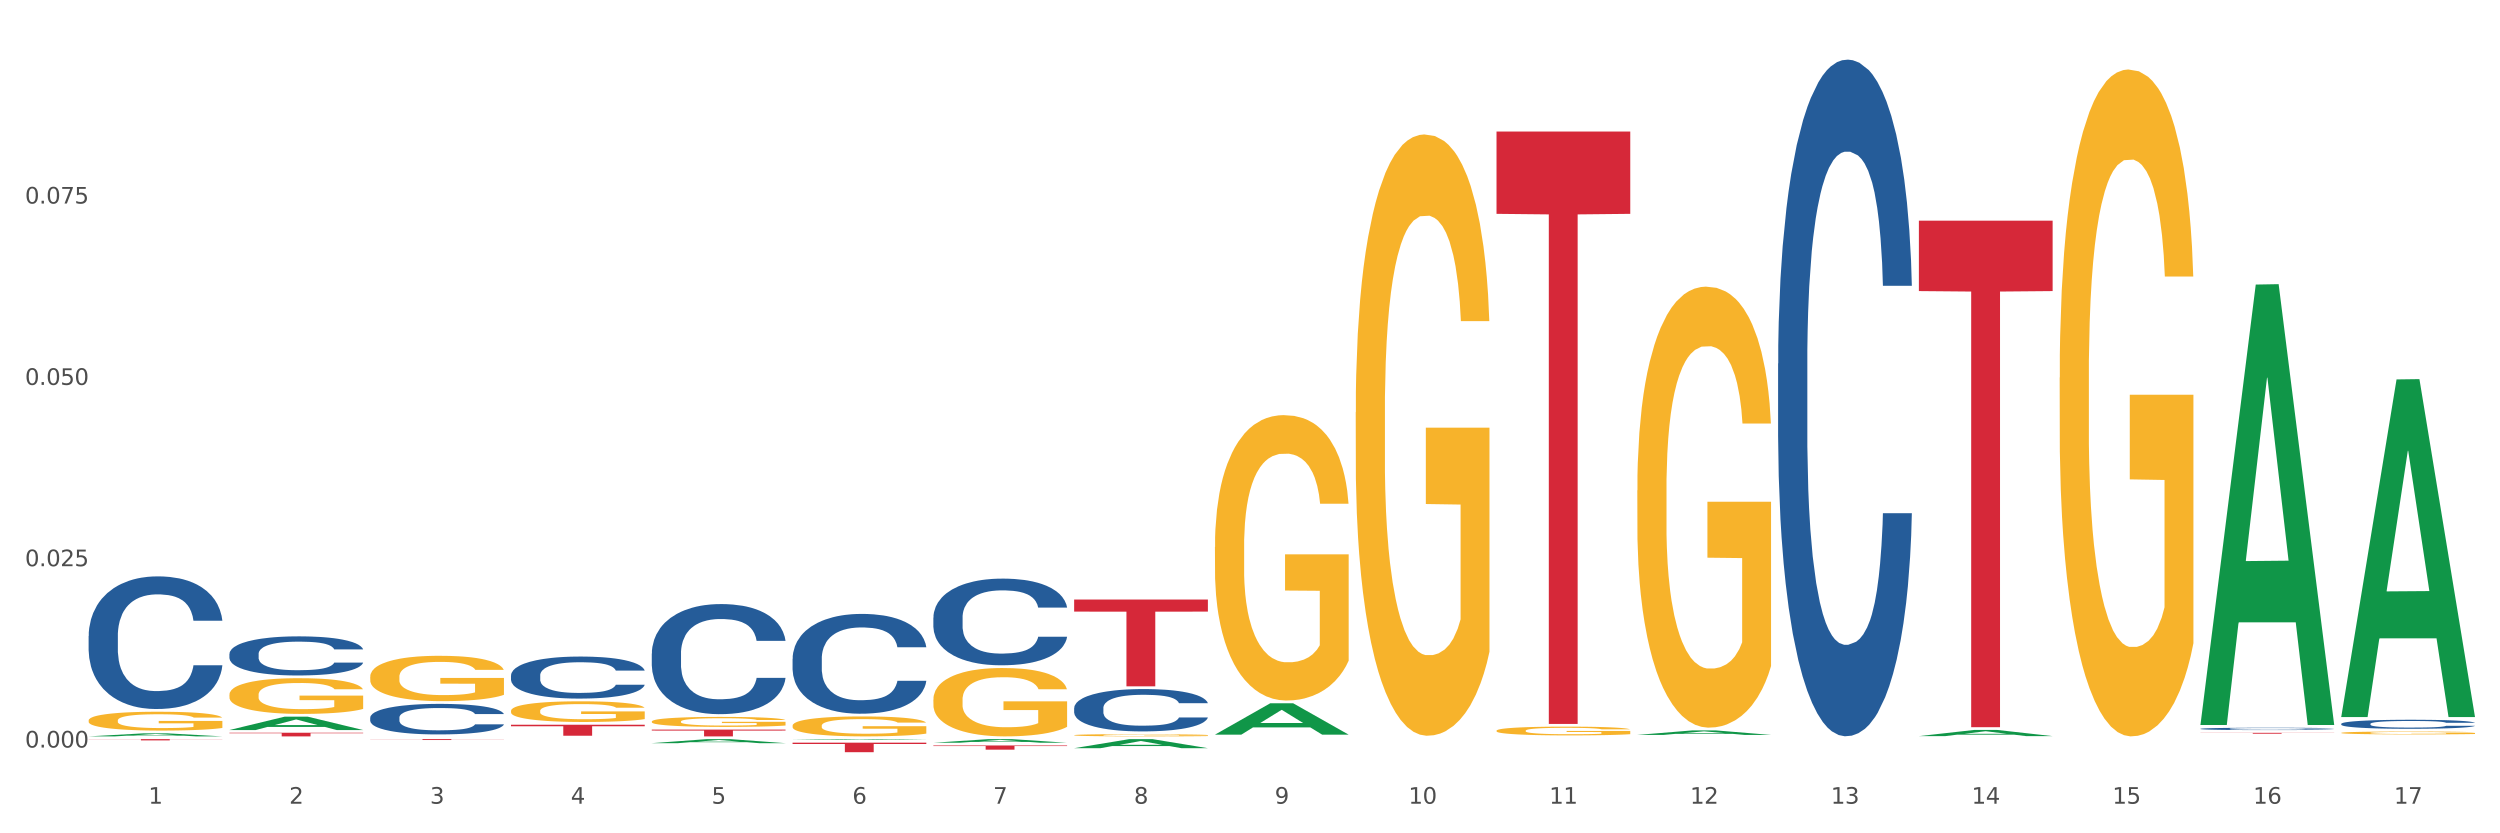
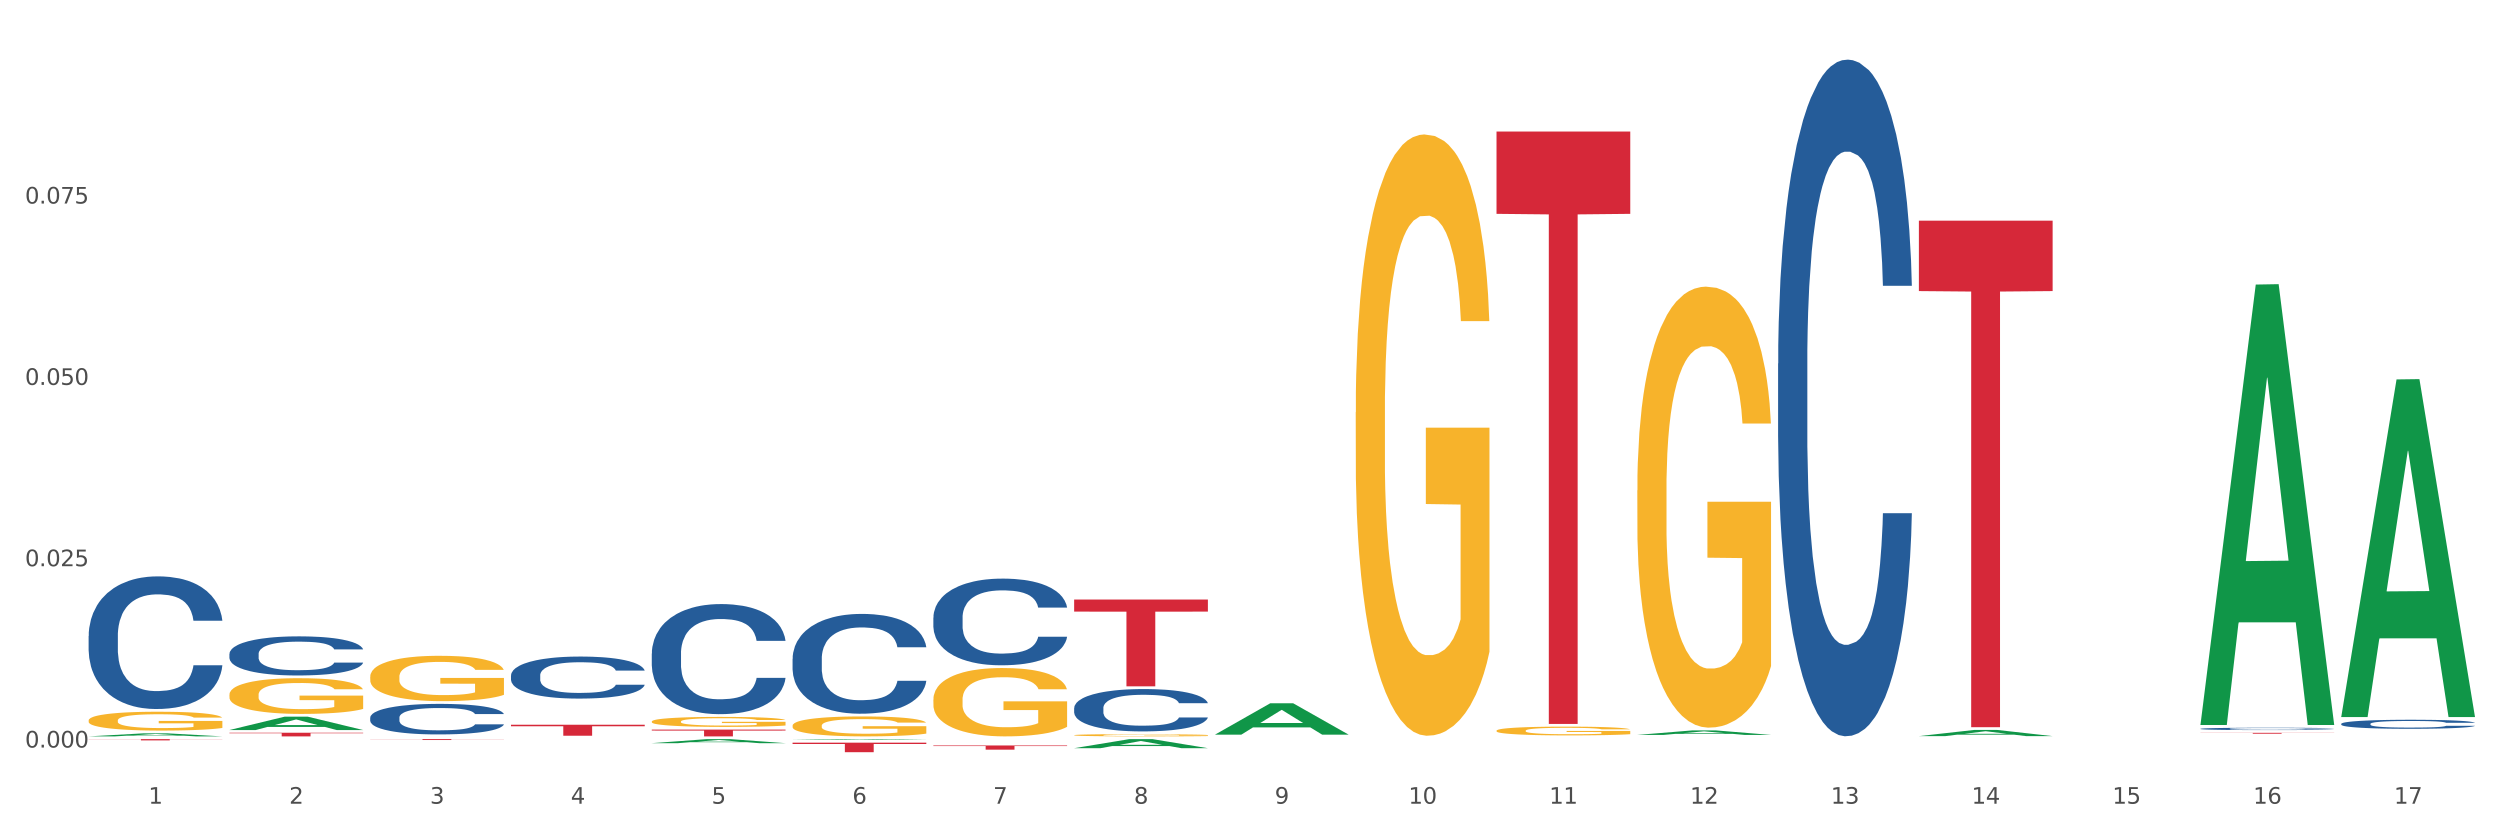
<svg xmlns="http://www.w3.org/2000/svg" xmlns:xlink="http://www.w3.org/1999/xlink" width="1080pt" height="360pt" viewBox="0 0 1080 360" version="1.1">
  <rect x="0" y="0" width="1080" height="360" fill="#333333" stroke="none" />
  <defs>
    <style type="text/css">*{stroke-linejoin: round; stroke-linecap: butt}</style>
  </defs>
  <g id="figure_1">
    <g id="patch_1">
      <path d="M 0 360  L 1080 360  L 1080 0  L 0 0  z " style="fill: #ffffff; stroke: #ffffff; stroke-linejoin: miter" />
    </g>
    <g id="axes_1">
      <g id="matplotlib.axis_1">
        <g id="xtick_1">
          <g id="text_1">
            <g style="fill: #4d4d4d" transform="translate(64.119 347.204) scale(0.096 -0.096)">
              <defs>
                <path id="DejaVuSans-31" d="M 794 531  L 1825 531  L 1825 4091  L 703 3866  L 703 4441  L 1819 4666  L 2450 4666  L 2450 531  L 3481 531  L 3481 0  L 794 0  L 794 531  z " transform="scale(0.016)" />
              </defs>
              <use xlink:href="#DejaVuSans-31" />
            </g>
          </g>
        </g>
        <g id="xtick_2">
          <g id="text_2">
            <g style="fill: #4d4d4d" transform="translate(124.94 347.204) scale(0.096 -0.096)">
              <defs>
                <path id="DejaVuSans-32" d="M 1228 531  L 3431 531  L 3431 0  L 469 0  L 469 531  Q 828 903 1448 1529  Q 2069 2156 2228 2338  Q 2531 2678 2651 2914  Q 2772 3150 2772 3378  Q 2772 3750 2511 3984  Q 2250 4219 1831 4219  Q 1534 4219 1204 4116  Q 875 4013 500 3803  L 500 4441  Q 881 4594 1212 4672  Q 1544 4750 1819 4750  Q 2544 4750 2975 4387  Q 3406 4025 3406 3419  Q 3406 3131 3298 2873  Q 3191 2616 2906 2266  Q 2828 2175 2409 1742  Q 1991 1309 1228 531  z " transform="scale(0.016)" />
              </defs>
              <use xlink:href="#DejaVuSans-32" />
            </g>
          </g>
        </g>
        <g id="xtick_3">
          <g id="text_3">
            <g style="fill: #4d4d4d" transform="translate(185.761 347.204) scale(0.096 -0.096)">
              <defs>
                <path id="DejaVuSans-33" d="M 2597 2516  Q 3050 2419 3304 2112  Q 3559 1806 3559 1356  Q 3559 666 3084 287  Q 2609 -91 1734 -91  Q 1441 -91 1130 -33  Q 819 25 488 141  L 488 750  Q 750 597 1062 519  Q 1375 441 1716 441  Q 2309 441 2620 675  Q 2931 909 2931 1356  Q 2931 1769 2642 2001  Q 2353 2234 1838 2234  L 1294 2234  L 1294 2753  L 1863 2753  Q 2328 2753 2575 2939  Q 2822 3125 2822 3475  Q 2822 3834 2567 4026  Q 2313 4219 1838 4219  Q 1578 4219 1281 4162  Q 984 4106 628 3988  L 628 4550  Q 988 4650 1302 4700  Q 1616 4750 1894 4750  Q 2613 4750 3031 4423  Q 3450 4097 3450 3541  Q 3450 3153 3228 2886  Q 3006 2619 2597 2516  z " transform="scale(0.016)" />
              </defs>
              <use xlink:href="#DejaVuSans-33" />
            </g>
          </g>
        </g>
        <g id="xtick_4">
          <g id="text_4">
            <g style="fill: #4d4d4d" transform="translate(246.582 347.204) scale(0.096 -0.096)">
              <defs>
                <path id="DejaVuSans-34" d="M 2419 4116  L 825 1625  L 2419 1625  L 2419 4116  z M 2253 4666  L 3047 4666  L 3047 1625  L 3713 1625  L 3713 1100  L 3047 1100  L 3047 0  L 2419 0  L 2419 1100  L 313 1100  L 313 1709  L 2253 4666  z " transform="scale(0.016)" />
              </defs>
              <use xlink:href="#DejaVuSans-34" />
            </g>
          </g>
        </g>
        <g id="xtick_5">
          <g id="text_5">
            <g style="fill: #4d4d4d" transform="translate(307.403 347.204) scale(0.096 -0.096)">
              <defs>
                <path id="DejaVuSans-35" d="M 691 4666  L 3169 4666  L 3169 4134  L 1269 4134  L 1269 2991  Q 1406 3038 1543 3061  Q 1681 3084 1819 3084  Q 2600 3084 3056 2656  Q 3513 2228 3513 1497  Q 3513 744 3044 326  Q 2575 -91 1722 -91  Q 1428 -91 1123 -41  Q 819 9 494 109  L 494 744  Q 775 591 1075 516  Q 1375 441 1709 441  Q 2250 441 2565 725  Q 2881 1009 2881 1497  Q 2881 1984 2565 2268  Q 2250 2553 1709 2553  Q 1456 2553 1204 2497  Q 953 2441 691 2322  L 691 4666  z " transform="scale(0.016)" />
              </defs>
              <use xlink:href="#DejaVuSans-35" />
            </g>
          </g>
        </g>
        <g id="xtick_6">
          <g id="text_6">
            <g style="fill: #4d4d4d" transform="translate(368.224 347.204) scale(0.096 -0.096)">
              <defs>
                <path id="DejaVuSans-36" d="M 2113 2584  Q 1688 2584 1439 2293  Q 1191 2003 1191 1497  Q 1191 994 1439 701  Q 1688 409 2113 409  Q 2538 409 2786 701  Q 3034 994 3034 1497  Q 3034 2003 2786 2293  Q 2538 2584 2113 2584  z M 3366 4563  L 3366 3988  Q 3128 4100 2886 4159  Q 2644 4219 2406 4219  Q 1781 4219 1451 3797  Q 1122 3375 1075 2522  Q 1259 2794 1537 2939  Q 1816 3084 2150 3084  Q 2853 3084 3261 2657  Q 3669 2231 3669 1497  Q 3669 778 3244 343  Q 2819 -91 2113 -91  Q 1303 -91 875 529  Q 447 1150 447 2328  Q 447 3434 972 4092  Q 1497 4750 2381 4750  Q 2619 4750 2861 4703  Q 3103 4656 3366 4563  z " transform="scale(0.016)" />
              </defs>
              <use xlink:href="#DejaVuSans-36" />
            </g>
          </g>
        </g>
        <g id="xtick_7">
          <g id="text_7">
            <g style="fill: #4d4d4d" transform="translate(429.045 347.204) scale(0.096 -0.096)">
              <defs>
                <path id="DejaVuSans-37" d="M 525 4666  L 3525 4666  L 3525 4397  L 1831 0  L 1172 0  L 2766 4134  L 525 4134  L 525 4666  z " transform="scale(0.016)" />
              </defs>
              <use xlink:href="#DejaVuSans-37" />
            </g>
          </g>
        </g>
        <g id="xtick_8">
          <g id="text_8">
            <g style="fill: #4d4d4d" transform="translate(489.866 347.204) scale(0.096 -0.096)">
              <defs>
                <path id="DejaVuSans-38" d="M 2034 2216  Q 1584 2216 1326 1975  Q 1069 1734 1069 1313  Q 1069 891 1326 650  Q 1584 409 2034 409  Q 2484 409 2743 651  Q 3003 894 3003 1313  Q 3003 1734 2745 1975  Q 2488 2216 2034 2216  z M 1403 2484  Q 997 2584 770 2862  Q 544 3141 544 3541  Q 544 4100 942 4425  Q 1341 4750 2034 4750  Q 2731 4750 3128 4425  Q 3525 4100 3525 3541  Q 3525 3141 3298 2862  Q 3072 2584 2669 2484  Q 3125 2378 3379 2068  Q 3634 1759 3634 1313  Q 3634 634 3220 271  Q 2806 -91 2034 -91  Q 1263 -91 848 271  Q 434 634 434 1313  Q 434 1759 690 2068  Q 947 2378 1403 2484  z M 1172 3481  Q 1172 3119 1398 2916  Q 1625 2713 2034 2713  Q 2441 2713 2670 2916  Q 2900 3119 2900 3481  Q 2900 3844 2670 4047  Q 2441 4250 2034 4250  Q 1625 4250 1398 4047  Q 1172 3844 1172 3481  z " transform="scale(0.016)" />
              </defs>
              <use xlink:href="#DejaVuSans-38" />
            </g>
          </g>
        </g>
        <g id="xtick_9">
          <g id="text_9">
            <g style="fill: #4d4d4d" transform="translate(550.688 347.204) scale(0.096 -0.096)">
              <defs>
                <path id="DejaVuSans-39" d="M 703 97  L 703 672  Q 941 559 1184 500  Q 1428 441 1663 441  Q 2288 441 2617 861  Q 2947 1281 2994 2138  Q 2813 1869 2534 1725  Q 2256 1581 1919 1581  Q 1219 1581 811 2004  Q 403 2428 403 3163  Q 403 3881 828 4315  Q 1253 4750 1959 4750  Q 2769 4750 3195 4129  Q 3622 3509 3622 2328  Q 3622 1225 3098 567  Q 2575 -91 1691 -91  Q 1453 -91 1209 -44  Q 966 3 703 97  z M 1959 2075  Q 2384 2075 2632 2365  Q 2881 2656 2881 3163  Q 2881 3666 2632 3958  Q 2384 4250 1959 4250  Q 1534 4250 1286 3958  Q 1038 3666 1038 3163  Q 1038 2656 1286 2365  Q 1534 2075 1959 2075  z " transform="scale(0.016)" />
              </defs>
              <use xlink:href="#DejaVuSans-39" />
            </g>
          </g>
        </g>
        <g id="xtick_10">
          <g id="text_10">
            <g style="fill: #4d4d4d" transform="translate(608.455 347.204) scale(0.096 -0.096)">
              <defs>
                <path id="DejaVuSans-30" d="M 2034 4250  Q 1547 4250 1301 3770  Q 1056 3291 1056 2328  Q 1056 1369 1301 889  Q 1547 409 2034 409  Q 2525 409 2770 889  Q 3016 1369 3016 2328  Q 3016 3291 2770 3770  Q 2525 4250 2034 4250  z M 2034 4750  Q 2819 4750 3233 4129  Q 3647 3509 3647 2328  Q 3647 1150 3233 529  Q 2819 -91 2034 -91  Q 1250 -91 836 529  Q 422 1150 422 2328  Q 422 3509 836 4129  Q 1250 4750 2034 4750  z " transform="scale(0.016)" />
              </defs>
              <use xlink:href="#DejaVuSans-31" />
              <use xlink:href="#DejaVuSans-30" transform="translate(63.623 0)" />
            </g>
          </g>
        </g>
        <g id="xtick_11">
          <g id="text_11">
            <g style="fill: #4d4d4d" transform="translate(669.276 347.204) scale(0.096 -0.096)">
              <use xlink:href="#DejaVuSans-31" />
              <use xlink:href="#DejaVuSans-31" transform="translate(63.623 0)" />
            </g>
          </g>
        </g>
        <g id="xtick_12">
          <g id="text_12">
            <g style="fill: #4d4d4d" transform="translate(730.097 347.204) scale(0.096 -0.096)">
              <use xlink:href="#DejaVuSans-31" />
              <use xlink:href="#DejaVuSans-32" transform="translate(63.623 0)" />
            </g>
          </g>
        </g>
        <g id="xtick_13">
          <g id="text_13">
            <g style="fill: #4d4d4d" transform="translate(790.918 347.204) scale(0.096 -0.096)">
              <use xlink:href="#DejaVuSans-31" />
              <use xlink:href="#DejaVuSans-33" transform="translate(63.623 0)" />
            </g>
          </g>
        </g>
        <g id="xtick_14">
          <g id="text_14">
            <g style="fill: #4d4d4d" transform="translate(851.739 347.204) scale(0.096 -0.096)">
              <use xlink:href="#DejaVuSans-31" />
              <use xlink:href="#DejaVuSans-34" transform="translate(63.623 0)" />
            </g>
          </g>
        </g>
        <g id="xtick_15">
          <g id="text_15">
            <g style="fill: #4d4d4d" transform="translate(912.56 347.204) scale(0.096 -0.096)">
              <use xlink:href="#DejaVuSans-31" />
              <use xlink:href="#DejaVuSans-35" transform="translate(63.623 0)" />
            </g>
          </g>
        </g>
        <g id="xtick_16">
          <g id="text_16">
            <g style="fill: #4d4d4d" transform="translate(973.381 347.204) scale(0.096 -0.096)">
              <use xlink:href="#DejaVuSans-31" />
              <use xlink:href="#DejaVuSans-36" transform="translate(63.623 0)" />
            </g>
          </g>
        </g>
        <g id="xtick_17">
          <g id="text_17">
            <g style="fill: #4d4d4d" transform="translate(1034.202 347.204) scale(0.096 -0.096)">
              <use xlink:href="#DejaVuSans-31" />
              <use xlink:href="#DejaVuSans-37" transform="translate(63.623 0)" />
            </g>
          </g>
        </g>
        <g id="xtick_18" />
        <g id="xtick_19" />
        <g id="xtick_20" />
        <g id="xtick_21" />
        <g id="xtick_22" />
        <g id="xtick_23" />
        <g id="xtick_24" />
        <g id="xtick_25" />
        <g id="xtick_26" />
        <g id="xtick_27" />
        <g id="xtick_28" />
        <g id="xtick_29" />
        <g id="xtick_30" />
        <g id="xtick_31" />
        <g id="xtick_32" />
        <g id="xtick_33" />
      </g>
      <g id="matplotlib.axis_2">
        <g id="ytick_1">
          <g id="text_18">
            <g style="fill: #4d4d4d" transform="translate(10.8 322.94) scale(0.096 -0.096)">
              <defs>
                <path id="DejaVuSans-2e" d="M 684 794  L 1344 794  L 1344 0  L 684 0  L 684 794  z " transform="scale(0.016)" />
              </defs>
              <use xlink:href="#DejaVuSans-30" />
              <use xlink:href="#DejaVuSans-2e" transform="translate(63.623 0)" />
              <use xlink:href="#DejaVuSans-30" transform="translate(95.41 0)" />
              <use xlink:href="#DejaVuSans-30" transform="translate(159.033 0)" />
              <use xlink:href="#DejaVuSans-30" transform="translate(222.656 0)" />
            </g>
          </g>
        </g>
        <g id="ytick_2">
          <g id="text_19">
            <g style="fill: #4d4d4d" transform="translate(10.8 244.607) scale(0.096 -0.096)">
              <use xlink:href="#DejaVuSans-30" />
              <use xlink:href="#DejaVuSans-2e" transform="translate(63.623 0)" />
              <use xlink:href="#DejaVuSans-30" transform="translate(95.41 0)" />
              <use xlink:href="#DejaVuSans-32" transform="translate(159.033 0)" />
              <use xlink:href="#DejaVuSans-35" transform="translate(222.656 0)" />
            </g>
          </g>
        </g>
        <g id="ytick_3">
          <g id="text_20">
            <g style="fill: #4d4d4d" transform="translate(10.8 166.274) scale(0.096 -0.096)">
              <use xlink:href="#DejaVuSans-30" />
              <use xlink:href="#DejaVuSans-2e" transform="translate(63.623 0)" />
              <use xlink:href="#DejaVuSans-30" transform="translate(95.41 0)" />
              <use xlink:href="#DejaVuSans-35" transform="translate(159.033 0)" />
              <use xlink:href="#DejaVuSans-30" transform="translate(222.656 0)" />
            </g>
          </g>
        </g>
        <g id="ytick_4">
          <g id="text_21">
            <g style="fill: #4d4d4d" transform="translate(10.8 87.941) scale(0.096 -0.096)">
              <use xlink:href="#DejaVuSans-30" />
              <use xlink:href="#DejaVuSans-2e" transform="translate(63.623 0)" />
              <use xlink:href="#DejaVuSans-30" transform="translate(95.41 0)" />
              <use xlink:href="#DejaVuSans-37" transform="translate(159.033 0)" />
              <use xlink:href="#DejaVuSans-35" transform="translate(222.656 0)" />
            </g>
          </g>
        </g>
        <g id="ytick_5" />
        <g id="ytick_6" />
        <g id="ytick_7" />
        <g id="ytick_8" />
      </g>
      <g id="PolyCollection_1">
        <path d="M 38.283 318.116  L 38.343 318.115  L 62.169 316.789  L 72.058 316.787  L 96.063 318.119  L 84.626 318.119  L 79.444 317.809  L 54.843 317.809  L 54.664 317.814  L 49.66 318.119  L 38.283 318.119  L 38.283 318.116  L 57.94 317.624  L 76.346 317.623  L 67.233 317.071  L 67.113 317.069  L 66.994 317.072  L 57.881 317.623  L 57.94 317.624  L 38.283 318.116  z " clip-path="url(#p0f2a374fbd)" style="fill: #109648" />
        <path d="M 220.746 291.79  L 220.814 291.774  L 220.814 291.309  L 221.019 290.679  L 221.771 289.518  L 222.727 288.639  L 224.366 287.611  L 225.254 287.179  L 226.415 286.698  L 228.805 285.919  L 231.537 285.255  L 233.45 284.891  L 234.884 284.658  L 238.094 284.244  L 239.938 284.061  L 241.85 283.912  L 243.489 283.812  L 246.221 283.696  L 248.407 283.647  L 250.934 283.63  L 253.051 283.647  L 255.851 283.713  L 259.949 283.912  L 261.52 284.028  L 263.637 284.227  L 265.823 284.492  L 267.599 284.758  L 269.647 285.139  L 271.765 285.637  L 273.814 286.267  L 275.248 286.848  L 276.409 287.461  L 277.433 288.208  L 278.185 289.021  L 278.526 289.701  L 266.028 289.701  L 265.686 289.087  L 265.003 288.423  L 264.32 287.976  L 263.569 287.611  L 262.408 287.196  L 261.383 286.931  L 259.676 286.616  L 258.105 286.416  L 256.807 286.3  L 255.237 286.201  L 251.89 286.101  L 249.5 286.101  L 247.997 286.134  L 246.153 286.217  L 244.582 286.334  L 242.738 286.533  L 241.304 286.748  L 239.87 287.03  L 239.05 287.229  L 237.821 287.594  L 237.001 287.893  L 235.908 288.407  L 235.294 288.772  L 234.201 289.717  L 233.723 290.414  L 233.518 290.895  L 233.381 291.426  L 233.381 294.013  L 233.791 295.174  L 234.133 295.672  L 234.679 296.236  L 235.703 296.965  L 237.206 297.679  L 238.777 298.193  L 240.074 298.508  L 241.304 298.74  L 242.533 298.923  L 244.036 299.088  L 245.265 299.188  L 247.109 299.287  L 249.295 299.337  L 251.002 299.337  L 254.485 299.254  L 256.056 299.171  L 257.559 299.055  L 259.198 298.873  L 260.496 298.674  L 261.247 298.524  L 262.476 298.209  L 263.432 297.878  L 264.252 297.496  L 264.798 297.164  L 265.413 296.667  L 265.891 296.103  L 266.028 295.804  L 278.526 295.804  L 278.253 296.401  L 277.775 296.982  L 276.819 297.762  L 276.067 298.209  L 274.906 298.757  L 273.677 299.221  L 271.97 299.735  L 270.399 300.117  L 268.76 300.449  L 266.984 300.747  L 263.774 301.162  L 262.613 301.278  L 260.154 301.477  L 258.242 301.593  L 255.442 301.709  L 252.573 301.775  L 249.568 301.792  L 246.904 301.759  L 243.967 301.659  L 242.123 301.56  L 240.074 301.411  L 237.684 301.178  L 235.43 300.896  L 233.313 300.565  L 231.332 300.183  L 229.488 299.752  L 227.098 299.039  L 225.322 298.342  L 224.024 297.695  L 223.137 297.148  L 222.249 296.451  L 221.771 295.97  L 221.019 294.809  L 220.746 293.731  L 220.746 291.79  z " clip-path="url(#p0f2a374fbd)" style="fill: #255c99" />
        <path d="M 159.925 310.007  L 159.993 309.995  L 159.993 309.657  L 160.198 309.199  L 160.95 308.355  L 161.906 307.717  L 163.545 306.969  L 164.433 306.656  L 165.594 306.306  L 167.984 305.74  L 170.716 305.258  L 172.629 304.992  L 174.063 304.824  L 177.273 304.522  L 179.117 304.39  L 181.029 304.281  L 182.668 304.209  L 185.4 304.125  L 187.586 304.088  L 190.113 304.076  L 192.23 304.088  L 195.03 304.137  L 199.128 304.281  L 200.699 304.366  L 202.816 304.51  L 205.002 304.703  L 206.777 304.896  L 208.826 305.173  L 210.944 305.535  L 212.993 305.993  L 214.427 306.415  L 215.588 306.861  L 216.612 307.403  L 217.364 307.994  L 217.705 308.488  L 205.207 308.488  L 204.865 308.042  L 204.182 307.56  L 203.499 307.234  L 202.748 306.969  L 201.587 306.668  L 200.562 306.475  L 198.855 306.246  L 197.284 306.101  L 195.986 306.017  L 194.416 305.945  L 191.069 305.872  L 188.679 305.872  L 187.176 305.896  L 185.332 305.957  L 183.761 306.041  L 181.917 306.186  L 180.483 306.342  L 179.049 306.547  L 178.229 306.692  L 177 306.957  L 176.18 307.174  L 175.087 307.548  L 174.473 307.813  L 173.38 308.5  L 172.902 309.006  L 172.697 309.356  L 172.56 309.742  L 172.56 311.622  L 172.97 312.466  L 173.312 312.827  L 173.858 313.237  L 174.882 313.768  L 176.385 314.286  L 177.956 314.66  L 179.253 314.889  L 180.483 315.057  L 181.712 315.19  L 183.215 315.31  L 184.444 315.383  L 186.288 315.455  L 188.474 315.491  L 190.181 315.491  L 193.664 315.431  L 195.235 315.371  L 196.738 315.286  L 198.377 315.154  L 199.674 315.009  L 200.426 314.901  L 201.655 314.672  L 202.611 314.431  L 203.431 314.153  L 203.977 313.912  L 204.592 313.551  L 205.07 313.141  L 205.207 312.924  L 217.705 312.924  L 217.432 313.358  L 216.954 313.78  L 215.998 314.346  L 215.246 314.672  L 214.085 315.069  L 212.856 315.407  L 211.149 315.781  L 209.578 316.058  L 207.939 316.299  L 206.163 316.516  L 202.953 316.817  L 201.792 316.902  L 199.333 317.046  L 197.421 317.131  L 194.62 317.215  L 191.752 317.263  L 188.747 317.275  L 186.083 317.251  L 183.146 317.179  L 181.302 317.106  L 179.253 316.998  L 176.863 316.829  L 174.609 316.624  L 172.492 316.383  L 170.511 316.106  L 168.667 315.793  L 166.277 315.274  L 164.501 314.768  L 163.203 314.298  L 162.316 313.9  L 161.428 313.394  L 160.95 313.044  L 160.198 312.201  L 159.925 311.417  L 159.925 310.007  z " clip-path="url(#p0f2a374fbd)" style="fill: #255c99" />
        <path d="M 99.104 282.499  L 99.172 282.484  L 99.172 282.051  L 99.377 281.465  L 100.129 280.384  L 101.085 279.566  L 102.724 278.609  L 103.612 278.208  L 104.773 277.76  L 107.163 277.035  L 109.895 276.417  L 111.807 276.078  L 113.242 275.862  L 116.452 275.476  L 118.296 275.306  L 120.208 275.167  L 121.847 275.075  L 124.579 274.967  L 126.765 274.92  L 129.292 274.905  L 131.409 274.92  L 134.209 274.982  L 138.307 275.167  L 139.878 275.275  L 141.995 275.461  L 144.181 275.707  L 145.956 275.954  L 148.005 276.309  L 150.123 276.773  L 152.172 277.359  L 153.606 277.899  L 154.767 278.47  L 155.791 279.165  L 156.543 279.921  L 156.884 280.554  L 144.386 280.554  L 144.044 279.983  L 143.361 279.366  L 142.678 278.949  L 141.927 278.609  L 140.766 278.223  L 139.741 277.976  L 138.034 277.683  L 136.463 277.498  L 135.165 277.39  L 133.594 277.297  L 130.248 277.205  L 127.857 277.205  L 126.355 277.236  L 124.511 277.313  L 122.94 277.421  L 121.096 277.606  L 119.662 277.807  L 118.227 278.069  L 117.408 278.254  L 116.179 278.594  L 115.359 278.872  L 114.266 279.35  L 113.652 279.69  L 112.559 280.57  L 112.081 281.218  L 111.876 281.666  L 111.739 282.159  L 111.739 284.567  L 112.149 285.648  L 112.49 286.111  L 113.037 286.636  L 114.061 287.315  L 115.564 287.979  L 117.135 288.457  L 118.432 288.75  L 119.662 288.966  L 120.891 289.136  L 122.394 289.291  L 123.623 289.383  L 125.467 289.476  L 127.653 289.522  L 129.36 289.522  L 132.843 289.445  L 134.414 289.368  L 135.917 289.26  L 137.556 289.09  L 138.853 288.905  L 139.605 288.766  L 140.834 288.472  L 141.79 288.164  L 142.61 287.809  L 143.156 287.5  L 143.771 287.037  L 144.249 286.512  L 144.386 286.234  L 156.884 286.234  L 156.611 286.79  L 156.133 287.33  L 155.177 288.056  L 154.425 288.472  L 153.264 288.982  L 152.035 289.414  L 150.327 289.893  L 148.757 290.248  L 147.117 290.556  L 145.342 290.834  L 142.132 291.22  L 140.971 291.328  L 138.512 291.513  L 136.6 291.621  L 133.799 291.729  L 130.931 291.791  L 127.926 291.807  L 125.262 291.776  L 122.325 291.683  L 120.481 291.59  L 118.432 291.452  L 116.042 291.235  L 113.788 290.973  L 111.671 290.664  L 109.69 290.309  L 107.846 289.908  L 105.456 289.244  L 103.68 288.596  L 102.382 287.994  L 101.494 287.485  L 100.607 286.836  L 100.129 286.389  L 99.377 285.308  L 99.104 284.305  L 99.104 282.499  z " clip-path="url(#p0f2a374fbd)" style="fill: #255c99" />
        <path d="M 38.283 274.739  L 38.351 274.687  L 38.351 273.221  L 38.556 271.233  L 39.307 267.569  L 40.264 264.795  L 41.903 261.551  L 42.791 260.19  L 43.952 258.672  L 46.342 256.213  L 49.074 254.119  L 50.986 252.968  L 52.421 252.235  L 55.631 250.927  L 57.475 250.351  L 59.387 249.88  L 61.026 249.566  L 63.758 249.2  L 65.944 249.043  L 68.471 248.991  L 70.588 249.043  L 73.388 249.252  L 77.486 249.88  L 79.057 250.247  L 81.174 250.875  L 83.36 251.712  L 85.135 252.549  L 87.184 253.753  L 89.302 255.323  L 91.35 257.312  L 92.785 259.143  L 93.946 261.08  L 94.97 263.435  L 95.722 265.999  L 96.063 268.145  L 83.564 268.145  L 83.223 266.208  L 82.54 264.115  L 81.857 262.702  L 81.106 261.551  L 79.945 260.242  L 78.92 259.405  L 77.213 258.411  L 75.642 257.783  L 74.344 257.416  L 72.773 257.102  L 69.427 256.788  L 67.036 256.788  L 65.534 256.893  L 63.69 257.155  L 62.119 257.521  L 60.275 258.149  L 58.841 258.829  L 57.406 259.719  L 56.587 260.347  L 55.357 261.498  L 54.538 262.44  L 53.445 264.063  L 52.83 265.214  L 51.738 268.197  L 51.26 270.395  L 51.055 271.913  L 50.918 273.588  L 50.918 281.752  L 51.328 285.415  L 51.669 286.985  L 52.216 288.764  L 53.24 291.067  L 54.743 293.317  L 56.314 294.94  L 57.611 295.934  L 58.841 296.667  L 60.07 297.242  L 61.573 297.766  L 62.802 298.08  L 64.646 298.394  L 66.832 298.551  L 68.539 298.551  L 72.022 298.289  L 73.593 298.027  L 75.096 297.661  L 76.735 297.085  L 78.032 296.457  L 78.784 295.986  L 80.013 294.992  L 80.969 293.945  L 81.789 292.742  L 82.335 291.695  L 82.95 290.125  L 83.428 288.346  L 83.564 287.404  L 96.063 287.404  L 95.79 289.288  L 95.312 291.119  L 94.356 293.579  L 93.604 294.992  L 92.443 296.719  L 91.214 298.184  L 89.506 299.807  L 87.936 301.01  L 86.296 302.057  L 84.521 302.999  L 81.311 304.307  L 80.15 304.674  L 77.691 305.302  L 75.779 305.668  L 72.978 306.035  L 70.11 306.244  L 67.105 306.296  L 64.441 306.192  L 61.504 305.878  L 59.66 305.564  L 57.611 305.092  L 55.221 304.36  L 52.967 303.47  L 50.85 302.423  L 48.869 301.22  L 47.025 299.859  L 44.635 297.609  L 42.859 295.411  L 41.561 293.37  L 40.673 291.643  L 39.786 289.445  L 39.307 287.927  L 38.556 284.264  L 38.283 280.862  L 38.283 274.739  z " clip-path="url(#p0f2a374fbd)" style="fill: #255c99" />
        <path d="M 99.104 300.112  L 99.172 300.098  L 99.172 299.59  L 99.309 299.153  L 99.991 298.096  L 101.014 297.223  L 101.765 296.758  L 102.515 296.377  L 103.402 295.997  L 104.493 295.602  L 106.472 295.024  L 107.699 294.728  L 109.2 294.418  L 111.929 293.967  L 113.907 293.713  L 115.954 293.502  L 119.296 293.248  L 121.479 293.136  L 123.799 293.051  L 126.596 292.995  L 128.71 292.981  L 133.349 293.023  L 137.306 293.15  L 139.216 293.248  L 141.672 293.418  L 142.968 293.53  L 145.082 293.756  L 147.265 294.052  L 148.766 294.305  L 151.017 294.785  L 152.723 295.264  L 154.292 295.856  L 155.11 296.264  L 155.724 296.645  L 156.27 297.082  L 156.816 297.772  L 144.537 297.772  L 144.059 297.279  L 143.309 296.814  L 142.217 296.363  L 141.262 296.081  L 139.625 295.729  L 138.124 295.503  L 136.555 295.334  L 134.645 295.193  L 133.144 295.123  L 131.03 295.066  L 126.868 295.081  L 124.072 295.193  L 122.161 295.334  L 120.934 295.461  L 119.842 295.602  L 118.614 295.799  L 117.182 296.095  L 116.158 296.363  L 115.135 296.701  L 114.317 297.039  L 113.566 297.434  L 112.952 297.857  L 112.475 298.294  L 112.065 298.829  L 111.724 299.717  L 111.724 301.648  L 111.861 302.085  L 112.202 302.663  L 112.611 303.099  L 113.293 303.621  L 113.907 303.973  L 115.067 304.481  L 116.363 304.903  L 117.386 305.171  L 118.41 305.397  L 120.183 305.707  L 122.161 305.96  L 123.867 306.115  L 126.186 306.256  L 127.755 306.313  L 129.12 306.341  L 132.462 306.341  L 134.85 306.299  L 137.51 306.2  L 139.557 306.073  L 141.262 305.918  L 143.172 305.664  L 144.4 305.425  L 144.4 302.479  L 129.393 302.465  L 129.393 300.506  L 156.884 300.506  L 156.884 306.256  L 155.724 306.552  L 154.428 306.82  L 153.064 307.06  L 151.017 307.356  L 148.562 307.637  L 146.379 307.835  L 144.059 308.004  L 141.331 308.159  L 137.783 308.3  L 135.6 308.356  L 132.872 308.398  L 129.665 308.413  L 126.868 308.384  L 124.14 308.314  L 121.275 308.187  L 118.478 308.004  L 116.363 307.821  L 114.248 307.595  L 111.997 307.299  L 110.223 307.017  L 108.859 306.764  L 107.358 306.44  L 105.721 306.017  L 104.493 305.636  L 103.402 305.242  L 102.242 304.734  L 101.423 304.297  L 100.605 303.748  L 100.127 303.339  L 99.582 302.705  L 99.172 301.817  L 99.104 300.112  z " clip-path="url(#p0f2a374fbd)" style="fill: #f7b32b" />
        <path d="M 38.283 319.293  L 96.063 319.293  L 96.063 319.37  L 73.334 319.37  L 73.334 319.846  L 60.875 319.846  L 60.875 319.37  L 38.283 319.37  L 38.283 319.293  L 38.283 319.293  z " clip-path="url(#p0f2a374fbd)" style="fill: #d62839" />
        <path d="M 281.567 282.329  L 281.636 282.285  L 281.636 281.069  L 281.84 279.418  L 282.592 276.377  L 283.548 274.075  L 285.187 271.382  L 286.075 270.252  L 287.236 268.992  L 289.626 266.951  L 292.358 265.213  L 294.271 264.257  L 295.705 263.649  L 298.915 262.563  L 300.759 262.085  L 302.671 261.694  L 304.31 261.434  L 307.042 261.13  L 309.228 260.999  L 311.755 260.956  L 313.872 260.999  L 316.672 261.173  L 320.77 261.694  L 322.341 261.998  L 324.458 262.52  L 326.644 263.215  L 328.42 263.91  L 330.469 264.909  L 332.586 266.212  L 334.635 267.863  L 336.069 269.383  L 337.23 270.991  L 338.254 272.946  L 339.006 275.074  L 339.347 276.855  L 326.849 276.855  L 326.507 275.248  L 325.824 273.51  L 325.141 272.337  L 324.39 271.382  L 323.229 270.296  L 322.204 269.601  L 320.497 268.775  L 318.926 268.254  L 317.629 267.95  L 316.058 267.689  L 312.711 267.429  L 310.321 267.429  L 308.818 267.515  L 306.974 267.733  L 305.403 268.037  L 303.559 268.558  L 302.125 269.123  L 300.691 269.861  L 299.871 270.383  L 298.642 271.338  L 297.822 272.12  L 296.729 273.467  L 296.115 274.423  L 295.022 276.899  L 294.544 278.723  L 294.339 279.983  L 294.202 281.373  L 294.202 288.15  L 294.612 291.191  L 294.954 292.494  L 295.5 293.971  L 296.524 295.882  L 298.027 297.75  L 299.598 299.097  L 300.896 299.922  L 302.125 300.531  L 303.354 301.009  L 304.857 301.443  L 306.086 301.704  L 307.93 301.964  L 310.116 302.095  L 311.823 302.095  L 315.306 301.877  L 316.877 301.66  L 318.38 301.356  L 320.019 300.878  L 321.317 300.357  L 322.068 299.966  L 323.297 299.141  L 324.253 298.272  L 325.073 297.273  L 325.619 296.404  L 326.234 295.101  L 326.712 293.624  L 326.849 292.842  L 339.347 292.842  L 339.074 294.405  L 338.596 295.926  L 337.64 297.968  L 336.889 299.141  L 335.727 300.574  L 334.498 301.79  L 332.791 303.137  L 331.22 304.136  L 329.581 305.005  L 327.805 305.787  L 324.595 306.873  L 323.434 307.177  L 320.975 307.698  L 319.063 308.003  L 316.263 308.307  L 313.394 308.48  L 310.389 308.524  L 307.725 308.437  L 304.789 308.176  L 302.944 307.916  L 300.896 307.525  L 298.505 306.916  L 296.251 306.178  L 294.134 305.309  L 292.153 304.31  L 290.309 303.181  L 287.919 301.313  L 286.143 299.488  L 284.846 297.794  L 283.958 296.36  L 283.07 294.536  L 282.592 293.276  L 281.84 290.235  L 281.567 287.411  L 281.567 282.329  z " clip-path="url(#p0f2a374fbd)" style="fill: #255c99" />
        <path d="M 99.104 316.55  L 156.884 316.55  L 156.884 316.768  L 134.155 316.769  L 134.155 318.119  L 121.696 318.119  L 121.696 316.769  L 99.104 316.768  L 99.104 316.551  L 99.104 316.55  z " clip-path="url(#p0f2a374fbd)" style="fill: #d62839" />
        <path d="M 220.746 313.071  L 278.526 313.071  L 278.526 313.735  L 255.798 313.739  L 255.798 317.846  L 243.338 317.846  L 243.338 313.739  L 220.746 313.735  L 220.746 313.076  L 220.746 313.071  z " clip-path="url(#p0f2a374fbd)" style="fill: #d62839" />
        <path d="M 281.567 315.199  L 339.347 315.199  L 339.347 315.604  L 316.619 315.607  L 316.619 318.119  L 304.159 318.119  L 304.159 315.607  L 281.567 315.604  L 281.567 315.201  L 281.567 315.199  z " clip-path="url(#p0f2a374fbd)" style="fill: #d62839" />
        <path d="M 342.388 320.844  L 400.168 320.844  L 400.168 321.415  L 377.44 321.419  L 377.44 324.95  L 364.98 324.95  L 364.98 321.419  L 342.388 321.415  L 342.388 320.848  L 342.388 320.844  z " clip-path="url(#p0f2a374fbd)" style="fill: #d62839" />
        <path d="M 403.209 322.045  L 460.989 322.045  L 460.989 322.297  L 438.261 322.299  L 438.261 323.857  L 425.801 323.857  L 425.801 322.299  L 403.209 322.297  L 403.209 322.047  L 403.209 322.045  z " clip-path="url(#p0f2a374fbd)" style="fill: #d62839" />
        <path d="M 464.03 259.005  L 521.81 259.005  L 521.81 264.216  L 499.082 264.251  L 499.082 296.501  L 486.622 296.501  L 486.622 264.251  L 464.03 264.216  L 464.03 259.04  L 464.03 259.005  z " clip-path="url(#p0f2a374fbd)" style="fill: #d62839" />
        <path d="M 646.494 56.814  L 704.274 56.814  L 704.274 92.378  L 681.545 92.619  L 681.545 312.732  L 669.085 312.732  L 669.085 92.619  L 646.494 92.378  L 646.494 57.054  L 646.494 56.814  z " clip-path="url(#p0f2a374fbd)" style="fill: #d62839" />
        <path d="M 159.925 319.293  L 217.705 319.293  L 217.705 319.348  L 194.977 319.348  L 194.977 319.689  L 182.517 319.689  L 182.517 319.348  L 159.925 319.348  L 159.925 319.293  L 159.925 319.293  z " clip-path="url(#p0f2a374fbd)" style="fill: #d62839" />
        <path d="M 342.388 284.581  L 342.457 284.542  L 342.457 283.439  L 342.662 281.943  L 343.413 279.187  L 344.369 277.1  L 346.008 274.658  L 346.896 273.634  L 348.057 272.492  L 350.447 270.642  L 353.179 269.066  L 355.092 268.2  L 356.526 267.649  L 359.736 266.664  L 361.58 266.231  L 363.492 265.877  L 365.132 265.64  L 367.863 265.365  L 370.049 265.247  L 372.576 265.207  L 374.693 265.247  L 377.493 265.404  L 381.591 265.877  L 383.162 266.152  L 385.279 266.625  L 387.465 267.255  L 389.241 267.885  L 391.29 268.791  L 393.407 269.972  L 395.456 271.468  L 396.89 272.847  L 398.051 274.304  L 399.076 276.076  L 399.827 278.005  L 400.168 279.62  L 387.67 279.62  L 387.328 278.163  L 386.645 276.588  L 385.962 275.524  L 385.211 274.658  L 384.05 273.674  L 383.026 273.044  L 381.318 272.295  L 379.747 271.823  L 378.45 271.547  L 376.879 271.311  L 373.532 271.075  L 371.142 271.075  L 369.639 271.153  L 367.795 271.35  L 366.224 271.626  L 364.38 272.099  L 362.946 272.61  L 361.512 273.28  L 360.692 273.752  L 359.463 274.619  L 358.643 275.328  L 357.55 276.548  L 356.936 277.415  L 355.843 279.659  L 355.365 281.313  L 355.16 282.455  L 355.023 283.715  L 355.023 289.858  L 355.433 292.615  L 355.775 293.796  L 356.321 295.135  L 357.346 296.868  L 358.848 298.561  L 360.419 299.782  L 361.717 300.53  L 362.946 301.081  L 364.175 301.514  L 365.678 301.908  L 366.907 302.144  L 368.751 302.381  L 370.937 302.499  L 372.644 302.499  L 376.127 302.302  L 377.698 302.105  L 379.201 301.829  L 380.84 301.396  L 382.138 300.924  L 382.889 300.569  L 384.118 299.821  L 385.074 299.033  L 385.894 298.128  L 386.44 297.34  L 387.055 296.159  L 387.533 294.82  L 387.67 294.111  L 400.168 294.111  L 399.895 295.529  L 399.417 296.907  L 398.461 298.758  L 397.71 299.821  L 396.549 301.12  L 395.319 302.223  L 393.612 303.444  L 392.041 304.349  L 390.402 305.137  L 388.626 305.846  L 385.416 306.83  L 384.255 307.106  L 381.796 307.578  L 379.884 307.854  L 377.084 308.13  L 374.215 308.287  L 371.21 308.327  L 368.546 308.248  L 365.61 308.012  L 363.766 307.775  L 361.717 307.421  L 359.326 306.87  L 357.072 306.2  L 354.955 305.413  L 352.974 304.507  L 351.13 303.483  L 348.74 301.79  L 346.964 300.136  L 345.667 298.6  L 344.779 297.301  L 343.891 295.647  L 343.413 294.505  L 342.662 291.748  L 342.388 289.189  L 342.388 284.581  z " clip-path="url(#p0f2a374fbd)" style="fill: #255c99" />
        <path d="M 403.209 266.785  L 403.278 266.751  L 403.278 265.793  L 403.483 264.493  L 404.234 262.099  L 405.19 260.287  L 406.829 258.166  L 407.717 257.277  L 408.878 256.285  L 411.269 254.678  L 414 253.31  L 415.913 252.558  L 417.347 252.079  L 420.557 251.224  L 422.401 250.848  L 424.313 250.54  L 425.953 250.335  L 428.684 250.095  L 430.87 249.993  L 433.397 249.959  L 435.514 249.993  L 438.314 250.13  L 442.412 250.54  L 443.983 250.779  L 446.1 251.19  L 448.286 251.737  L 450.062 252.284  L 452.111 253.071  L 454.228 254.097  L 456.277 255.396  L 457.711 256.593  L 458.872 257.859  L 459.897 259.398  L 460.648 261.073  L 460.989 262.476  L 448.491 262.476  L 448.149 261.21  L 447.466 259.842  L 446.783 258.919  L 446.032 258.166  L 444.871 257.311  L 443.847 256.764  L 442.139 256.114  L 440.568 255.704  L 439.271 255.465  L 437.7 255.259  L 434.353 255.054  L 431.963 255.054  L 430.46 255.123  L 428.616 255.294  L 427.045 255.533  L 425.201 255.943  L 423.767 256.388  L 422.333 256.969  L 421.513 257.38  L 420.284 258.132  L 419.464 258.748  L 418.372 259.808  L 417.757 260.56  L 416.664 262.51  L 416.186 263.946  L 415.981 264.938  L 415.844 266.032  L 415.844 271.368  L 416.254 273.761  L 416.596 274.787  L 417.142 275.95  L 418.167 277.455  L 419.669 278.926  L 421.24 279.986  L 422.538 280.636  L 423.767 281.114  L 424.996 281.491  L 426.499 281.833  L 427.728 282.038  L 429.572 282.243  L 431.758 282.346  L 433.465 282.346  L 436.949 282.175  L 438.519 282.004  L 440.022 281.764  L 441.661 281.388  L 442.959 280.978  L 443.71 280.67  L 444.939 280.02  L 445.896 279.336  L 446.715 278.549  L 447.262 277.865  L 447.876 276.839  L 448.354 275.677  L 448.491 275.061  L 460.989 275.061  L 460.716 276.292  L 460.238 277.489  L 459.282 279.097  L 458.531 280.02  L 457.37 281.149  L 456.14 282.106  L 454.433 283.166  L 452.862 283.953  L 451.223 284.637  L 449.447 285.253  L 446.237 286.108  L 445.076 286.347  L 442.617 286.757  L 440.705 286.997  L 437.905 287.236  L 435.036 287.373  L 432.031 287.407  L 429.367 287.339  L 426.431 287.134  L 424.587 286.928  L 422.538 286.621  L 420.147 286.142  L 417.893 285.56  L 415.776 284.876  L 413.796 284.09  L 411.952 283.201  L 409.561 281.73  L 407.785 280.294  L 406.488 278.96  L 405.6 277.831  L 404.712 276.395  L 404.234 275.403  L 403.483 273.009  L 403.209 270.786  L 403.209 266.785  z " clip-path="url(#p0f2a374fbd)" style="fill: #255c99" />
        <path d="M 464.03 305.894  L 464.099 305.877  L 464.099 305.409  L 464.304 304.774  L 465.055 303.605  L 466.011 302.72  L 467.65 301.684  L 468.538 301.25  L 469.699 300.765  L 472.09 299.98  L 474.821 299.312  L 476.734 298.944  L 478.168 298.71  L 481.378 298.293  L 483.222 298.109  L 485.134 297.959  L 486.774 297.858  L 489.506 297.742  L 491.691 297.691  L 494.218 297.675  L 496.335 297.691  L 499.136 297.758  L 503.233 297.959  L 504.804 298.076  L 506.922 298.276  L 509.107 298.543  L 510.883 298.811  L 512.932 299.195  L 515.049 299.696  L 517.098 300.331  L 518.532 300.916  L 519.693 301.534  L 520.718 302.285  L 521.469 303.104  L 521.81 303.789  L 509.312 303.789  L 508.97 303.171  L 508.287 302.503  L 507.604 302.051  L 506.853 301.684  L 505.692 301.266  L 504.668 300.999  L 502.96 300.682  L 501.389 300.481  L 500.092 300.364  L 498.521 300.264  L 495.174 300.164  L 492.784 300.164  L 491.281 300.197  L 489.437 300.281  L 487.866 300.398  L 486.022 300.598  L 484.588 300.815  L 483.154 301.099  L 482.334 301.3  L 481.105 301.667  L 480.285 301.968  L 479.193 302.486  L 478.578 302.853  L 477.485 303.805  L 477.007 304.507  L 476.802 304.992  L 476.666 305.526  L 476.666 308.132  L 477.075 309.301  L 477.417 309.803  L 477.963 310.371  L 478.988 311.106  L 480.49 311.824  L 482.061 312.342  L 483.359 312.659  L 484.588 312.893  L 485.817 313.077  L 487.32 313.244  L 488.549 313.344  L 490.393 313.444  L 492.579 313.494  L 494.286 313.494  L 497.77 313.411  L 499.34 313.327  L 500.843 313.21  L 502.482 313.027  L 503.78 312.826  L 504.531 312.676  L 505.76 312.358  L 506.717 312.024  L 507.536 311.64  L 508.083 311.306  L 508.697 310.805  L 509.175 310.237  L 509.312 309.936  L 521.81 309.936  L 521.537 310.538  L 521.059 311.122  L 520.103 311.907  L 519.352 312.358  L 518.191 312.91  L 516.961 313.377  L 515.254 313.895  L 513.683 314.28  L 512.044 314.614  L 510.268 314.914  L 507.058 315.332  L 505.897 315.449  L 503.438 315.649  L 501.526 315.766  L 498.726 315.883  L 495.857 315.95  L 492.852 315.967  L 490.189 315.933  L 487.252 315.833  L 485.408 315.733  L 483.359 315.583  L 480.968 315.349  L 478.714 315.065  L 476.597 314.731  L 474.617 314.346  L 472.773 313.912  L 470.382 313.194  L 468.606 312.492  L 467.309 311.841  L 466.421 311.289  L 465.533 310.588  L 465.055 310.103  L 464.304 308.934  L 464.03 307.848  L 464.03 305.894  z " clip-path="url(#p0f2a374fbd)" style="fill: #255c99" />
        <path d="M 159.925 292.36  L 159.993 292.342  L 159.993 291.698  L 160.13 291.143  L 160.812 289.801  L 161.835 288.691  L 162.586 288.101  L 163.336 287.617  L 164.223 287.134  L 165.314 286.633  L 167.293 285.899  L 168.52 285.523  L 170.021 285.13  L 172.75 284.557  L 174.728 284.235  L 176.775 283.966  L 180.117 283.644  L 182.3 283.501  L 184.62 283.394  L 187.417 283.322  L 189.531 283.304  L 194.17 283.358  L 198.127 283.519  L 200.037 283.644  L 202.493 283.859  L 203.789 284.002  L 205.904 284.288  L 208.087 284.664  L 209.587 284.986  L 211.838 285.595  L 213.544 286.204  L 215.113 286.955  L 215.931 287.474  L 216.545 287.958  L 217.091 288.512  L 217.637 289.389  L 205.358 289.389  L 204.88 288.763  L 204.13 288.172  L 203.038 287.6  L 202.083 287.242  L 200.446 286.794  L 198.945 286.508  L 197.376 286.293  L 195.466 286.114  L 193.966 286.025  L 191.851 285.953  L 187.69 285.971  L 184.893 286.114  L 182.983 286.293  L 181.755 286.454  L 180.663 286.633  L 179.435 286.884  L 178.003 287.26  L 176.979 287.6  L 175.956 288.029  L 175.138 288.459  L 174.387 288.96  L 173.773 289.497  L 173.296 290.052  L 172.886 290.732  L 172.545 291.859  L 172.545 294.311  L 172.682 294.866  L 173.023 295.6  L 173.432 296.155  L 174.114 296.817  L 174.728 297.264  L 175.888 297.909  L 177.184 298.446  L 178.207 298.786  L 179.231 299.072  L 181.004 299.466  L 182.983 299.788  L 184.688 299.985  L 187.007 300.164  L 188.576 300.235  L 189.941 300.271  L 193.283 300.271  L 195.671 300.218  L 198.331 300.092  L 200.378 299.931  L 202.083 299.734  L 203.993 299.412  L 205.221 299.108  L 205.221 295.367  L 190.214 295.349  L 190.214 292.862  L 217.705 292.862  L 217.705 300.164  L 216.545 300.54  L 215.249 300.88  L 213.885 301.184  L 211.838 301.56  L 209.383 301.918  L 207.2 302.168  L 204.88 302.383  L 202.152 302.58  L 198.604 302.759  L 196.421 302.831  L 193.693 302.884  L 190.486 302.902  L 187.69 302.866  L 184.961 302.777  L 182.096 302.616  L 179.299 302.383  L 177.184 302.15  L 175.069 301.864  L 172.818 301.488  L 171.045 301.13  L 169.68 300.808  L 168.179 300.396  L 166.542 299.86  L 165.314 299.376  L 164.223 298.875  L 163.063 298.231  L 162.245 297.676  L 161.426 296.978  L 160.948 296.459  L 160.403 295.654  L 159.993 294.526  L 159.925 292.36  z " clip-path="url(#p0f2a374fbd)" style="fill: #f7b32b" />
-         <path d="M 220.746 307.093  L 220.814 307.085  L 220.814 306.791  L 220.951 306.539  L 221.633 305.927  L 222.656 305.421  L 223.407 305.152  L 224.157 304.932  L 225.044 304.712  L 226.135 304.483  L 228.114 304.149  L 229.342 303.978  L 230.842 303.798  L 233.571 303.537  L 235.549 303.39  L 237.596 303.268  L 240.938 303.121  L 243.121 303.056  L 245.441 303.007  L 248.238 302.974  L 250.352 302.966  L 254.991 302.991  L 258.948 303.064  L 260.858 303.121  L 263.314 303.219  L 264.61 303.284  L 266.725 303.415  L 268.908 303.586  L 270.408 303.733  L 272.66 304.01  L 274.365 304.287  L 275.934 304.63  L 276.753 304.867  L 277.367 305.087  L 277.912 305.34  L 278.458 305.739  L 266.179 305.739  L 265.701 305.454  L 264.951 305.185  L 263.859 304.924  L 262.904 304.76  L 261.267 304.557  L 259.766 304.426  L 258.197 304.328  L 256.287 304.247  L 254.787 304.206  L 252.672 304.173  L 248.511 304.181  L 245.714 304.247  L 243.804 304.328  L 242.576 304.402  L 241.484 304.483  L 240.256 304.597  L 238.824 304.769  L 237.8 304.924  L 236.777 305.119  L 235.959 305.315  L 235.208 305.543  L 234.594 305.788  L 234.117 306.041  L 233.707 306.351  L 233.366 306.865  L 233.366 307.982  L 233.503 308.235  L 233.844 308.569  L 234.253 308.822  L 234.935 309.124  L 235.549 309.328  L 236.709 309.622  L 238.005 309.866  L 239.028 310.021  L 240.052 310.152  L 241.825 310.331  L 243.804 310.478  L 245.509 310.568  L 247.828 310.649  L 249.397 310.682  L 250.762 310.698  L 254.104 310.698  L 256.492 310.674  L 259.152 310.617  L 261.199 310.543  L 262.904 310.454  L 264.815 310.307  L 266.042 310.168  L 266.042 308.463  L 251.035 308.455  L 251.035 307.322  L 278.526 307.322  L 278.526 310.649  L 277.367 310.821  L 276.07 310.975  L 274.706 311.114  L 272.66 311.285  L 270.204 311.449  L 268.021 311.563  L 265.701 311.661  L 262.973 311.75  L 259.425 311.832  L 257.242 311.865  L 254.514 311.889  L 251.308 311.897  L 248.511 311.881  L 245.782 311.84  L 242.917 311.767  L 240.12 311.661  L 238.005 311.555  L 235.89 311.424  L 233.639 311.253  L 231.866 311.09  L 230.501 310.943  L 229 310.755  L 227.363 310.511  L 226.135 310.29  L 225.044 310.062  L 223.884 309.768  L 223.066 309.516  L 222.247 309.197  L 221.769 308.961  L 221.224 308.594  L 220.814 308.08  L 220.746 307.093  z " clip-path="url(#p0f2a374fbd)" style="fill: #f7b32b" />
        <path d="M 281.567 311.697  L 281.635 311.693  L 281.635 311.551  L 281.772 311.429  L 282.454 311.132  L 283.477 310.887  L 284.228 310.757  L 284.978 310.65  L 285.865 310.544  L 286.956 310.433  L 288.935 310.271  L 290.163 310.188  L 291.663 310.101  L 294.392 309.975  L 296.37 309.903  L 298.417 309.844  L 301.76 309.773  L 303.943 309.741  L 306.262 309.718  L 309.059 309.702  L 311.174 309.698  L 315.812 309.71  L 319.769 309.745  L 321.679 309.773  L 324.135 309.82  L 325.431 309.852  L 327.546 309.915  L 329.729 309.998  L 331.229 310.069  L 333.481 310.204  L 335.186 310.338  L 336.755 310.504  L 337.574 310.619  L 338.188 310.725  L 338.733 310.848  L 339.279 311.041  L 327 311.041  L 326.522 310.903  L 325.772 310.773  L 324.681 310.646  L 323.726 310.567  L 322.088 310.468  L 320.588 310.405  L 319.019 310.358  L 317.108 310.318  L 315.608 310.299  L 313.493 310.283  L 309.332 310.287  L 306.535 310.318  L 304.625 310.358  L 303.397 310.393  L 302.305 310.433  L 301.077 310.488  L 299.645 310.571  L 298.622 310.646  L 297.598 310.741  L 296.78 310.836  L 296.029 310.947  L 295.415 311.065  L 294.938 311.188  L 294.529 311.338  L 294.187 311.587  L 294.187 312.128  L 294.324 312.25  L 294.665 312.412  L 295.074 312.535  L 295.756 312.681  L 296.37 312.78  L 297.53 312.922  L 298.826 313.041  L 299.849 313.116  L 300.873 313.179  L 302.646 313.266  L 304.625 313.337  L 306.33 313.38  L 308.649 313.42  L 310.218 313.436  L 311.583 313.444  L 314.925 313.444  L 317.313 313.432  L 319.974 313.404  L 322.02 313.369  L 323.726 313.325  L 325.636 313.254  L 326.863 313.187  L 326.863 312.361  L 311.856 312.357  L 311.856 311.808  L 339.347 311.808  L 339.347 313.42  L 338.188 313.503  L 336.891 313.578  L 335.527 313.645  L 333.481 313.728  L 331.025 313.807  L 328.842 313.863  L 326.522 313.91  L 323.794 313.953  L 320.246 313.993  L 318.063 314.009  L 315.335 314.021  L 312.129 314.025  L 309.332 314.017  L 306.603 313.997  L 303.738 313.961  L 300.941 313.91  L 298.826 313.859  L 296.711 313.795  L 294.46 313.712  L 292.687 313.633  L 291.322 313.562  L 289.822 313.471  L 288.184 313.353  L 286.956 313.246  L 285.865 313.135  L 284.705 312.993  L 283.887 312.871  L 283.068 312.717  L 282.591 312.602  L 282.045 312.424  L 281.635 312.175  L 281.567 311.697  z " clip-path="url(#p0f2a374fbd)" style="fill: #f7b32b" />
        <path d="M 342.388 313.483  L 342.457 313.475  L 342.457 313.192  L 342.593 312.948  L 343.275 312.358  L 344.298 311.87  L 345.049 311.61  L 345.799 311.398  L 346.686 311.185  L 347.777 310.965  L 349.756 310.642  L 350.984 310.477  L 352.484 310.304  L 355.213 310.052  L 357.191 309.91  L 359.238 309.792  L 362.581 309.65  L 364.764 309.587  L 367.083 309.54  L 369.88 309.509  L 371.995 309.501  L 376.633 309.524  L 380.59 309.595  L 382.5 309.65  L 384.956 309.745  L 386.252 309.808  L 388.367 309.934  L 390.55 310.099  L 392.05 310.241  L 394.302 310.508  L 396.007 310.776  L 397.576 311.106  L 398.395 311.335  L 399.009 311.547  L 399.554 311.791  L 400.1 312.177  L 387.821 312.177  L 387.343 311.901  L 386.593 311.642  L 385.502 311.39  L 384.547 311.232  L 382.909 311.035  L 381.409 310.91  L 379.84 310.815  L 377.929 310.736  L 376.429 310.697  L 374.314 310.666  L 370.153 310.673  L 367.356 310.736  L 365.446 310.815  L 364.218 310.886  L 363.126 310.965  L 361.898 311.075  L 360.466 311.24  L 359.443 311.39  L 358.419 311.579  L 357.601 311.767  L 356.85 311.988  L 356.236 312.224  L 355.759 312.468  L 355.35 312.767  L 355.009 313.263  L 355.009 314.341  L 355.145 314.585  L 355.486 314.908  L 355.895 315.152  L 356.577 315.443  L 357.191 315.64  L 358.351 315.923  L 359.647 316.159  L 360.671 316.309  L 361.694 316.435  L 363.467 316.608  L 365.446 316.749  L 367.151 316.836  L 369.471 316.915  L 371.04 316.946  L 372.404 316.962  L 375.747 316.962  L 378.134 316.938  L 380.795 316.883  L 382.841 316.812  L 384.547 316.726  L 386.457 316.584  L 387.685 316.45  L 387.685 314.805  L 372.677 314.798  L 372.677 313.704  L 400.168 313.704  L 400.168 316.915  L 399.009 317.08  L 397.712 317.229  L 396.348 317.363  L 394.302 317.529  L 391.846 317.686  L 389.663 317.796  L 387.343 317.891  L 384.615 317.977  L 381.067 318.056  L 378.885 318.087  L 376.156 318.111  L 372.95 318.119  L 370.153 318.103  L 367.424 318.064  L 364.559 317.993  L 361.762 317.891  L 359.647 317.788  L 357.533 317.662  L 355.281 317.497  L 353.508 317.34  L 352.143 317.198  L 350.643 317.017  L 349.005 316.781  L 347.777 316.568  L 346.686 316.348  L 345.526 316.065  L 344.708 315.821  L 343.889 315.514  L 343.412 315.285  L 342.866 314.931  L 342.457 314.435  L 342.388 313.483  z " clip-path="url(#p0f2a374fbd)" style="fill: #f7b32b" />
        <path d="M 403.209 302.231  L 403.278 302.204  L 403.278 301.233  L 403.414 300.396  L 404.096 298.373  L 405.119 296.701  L 405.87 295.811  L 406.62 295.082  L 407.507 294.354  L 408.599 293.599  L 410.577 292.493  L 411.805 291.926  L 413.306 291.333  L 416.034 290.47  L 418.013 289.984  L 420.059 289.579  L 423.402 289.094  L 425.585 288.878  L 427.904 288.716  L 430.701 288.608  L 432.816 288.581  L 437.454 288.662  L 441.411 288.905  L 443.321 289.094  L 445.777 289.418  L 447.073 289.633  L 449.188 290.065  L 451.371 290.631  L 452.872 291.117  L 455.123 292.034  L 456.828 292.951  L 458.397 294.084  L 459.216 294.866  L 459.83 295.595  L 460.375 296.431  L 460.921 297.753  L 448.642 297.753  L 448.165 296.809  L 447.414 295.918  L 446.323 295.055  L 445.368 294.516  L 443.73 293.841  L 442.23 293.41  L 440.661 293.086  L 438.751 292.816  L 437.25 292.681  L 435.135 292.574  L 430.974 292.601  L 428.177 292.816  L 426.267 293.086  L 425.039 293.329  L 423.947 293.599  L 422.72 293.976  L 421.287 294.543  L 420.264 295.055  L 419.24 295.703  L 418.422 296.35  L 417.671 297.105  L 417.057 297.915  L 416.58 298.751  L 416.171 299.776  L 415.83 301.475  L 415.83 305.171  L 415.966 306.007  L 416.307 307.113  L 416.716 307.949  L 417.399 308.947  L 418.013 309.622  L 419.172 310.593  L 420.468 311.402  L 421.492 311.915  L 422.515 312.346  L 424.289 312.94  L 426.267 313.425  L 427.972 313.722  L 430.292 313.992  L 431.861 314.1  L 433.225 314.154  L 436.568 314.154  L 438.955 314.073  L 441.616 313.884  L 443.662 313.641  L 445.368 313.344  L 447.278 312.859  L 448.506 312.4  L 448.506 306.762  L 433.498 306.735  L 433.498 302.986  L 460.989 302.986  L 460.989 313.992  L 459.83 314.558  L 458.534 315.071  L 457.169 315.529  L 455.123 316.096  L 452.667 316.635  L 450.484 317.013  L 448.165 317.337  L 445.436 317.633  L 441.889 317.903  L 439.706 318.011  L 436.977 318.092  L 433.771 318.119  L 430.974 318.065  L 428.245 317.93  L 425.38 317.687  L 422.583 317.337  L 420.468 316.986  L 418.354 316.554  L 416.102 315.988  L 414.329 315.448  L 412.964 314.963  L 411.464 314.342  L 409.826 313.533  L 408.599 312.805  L 407.507 312.049  L 406.347 311.078  L 405.529 310.242  L 404.71 309.19  L 404.233 308.408  L 403.687 307.194  L 403.278 305.495  L 403.209 302.231  z " clip-path="url(#p0f2a374fbd)" style="fill: #f7b32b" />
        <path d="M 464.03 317.593  L 464.099 317.592  L 464.099 317.56  L 464.235 317.532  L 464.917 317.465  L 465.941 317.41  L 466.691 317.38  L 467.441 317.356  L 468.328 317.332  L 469.42 317.307  L 471.398 317.27  L 472.626 317.252  L 474.127 317.232  L 476.855 317.203  L 478.834 317.187  L 480.88 317.174  L 484.223 317.158  L 486.406 317.151  L 488.725 317.145  L 491.522 317.142  L 493.637 317.141  L 498.275 317.144  L 502.232 317.152  L 504.142 317.158  L 506.598 317.169  L 507.894 317.176  L 510.009 317.19  L 512.192 317.209  L 513.693 317.225  L 515.944 317.255  L 517.649 317.286  L 519.218 317.323  L 520.037 317.349  L 520.651 317.373  L 521.196 317.401  L 521.742 317.445  L 509.463 317.445  L 508.986 317.413  L 508.235 317.384  L 507.144 317.355  L 506.189 317.337  L 504.551 317.315  L 503.051 317.301  L 501.482 317.29  L 499.572 317.281  L 498.071 317.277  L 495.956 317.273  L 491.795 317.274  L 488.998 317.281  L 487.088 317.29  L 485.86 317.298  L 484.768 317.307  L 483.541 317.32  L 482.108 317.338  L 481.085 317.355  L 480.061 317.377  L 479.243 317.398  L 478.492 317.423  L 477.879 317.45  L 477.401 317.478  L 476.992 317.512  L 476.651 317.568  L 476.651 317.69  L 476.787 317.718  L 477.128 317.754  L 477.537 317.782  L 478.22 317.815  L 478.834 317.838  L 479.993 317.87  L 481.289 317.896  L 482.313 317.913  L 483.336 317.928  L 485.11 317.947  L 487.088 317.963  L 488.793 317.973  L 491.113 317.982  L 492.682 317.986  L 494.046 317.988  L 497.389 317.988  L 499.776 317.985  L 502.437 317.979  L 504.483 317.971  L 506.189 317.961  L 508.099 317.945  L 509.327 317.93  L 509.327 317.743  L 494.319 317.742  L 494.319 317.618  L 521.81 317.618  L 521.81 317.982  L 520.651 318.001  L 519.355 318.018  L 517.99 318.033  L 515.944 318.052  L 513.488 318.07  L 511.305 318.082  L 508.986 318.093  L 506.257 318.103  L 502.71 318.112  L 500.527 318.115  L 497.798 318.118  L 494.592 318.119  L 491.795 318.117  L 489.066 318.113  L 486.201 318.105  L 483.404 318.093  L 481.289 318.081  L 479.175 318.067  L 476.923 318.048  L 475.15 318.03  L 473.786 318.014  L 472.285 317.994  L 470.648 317.967  L 469.42 317.943  L 468.328 317.918  L 467.168 317.886  L 466.35 317.858  L 465.531 317.823  L 465.054 317.797  L 464.508 317.757  L 464.099 317.701  L 464.03 317.593  z " clip-path="url(#p0f2a374fbd)" style="fill: #f7b32b" />
-         <path d="M 524.851 236.306  L 524.92 236.194  L 524.92 232.14  L 525.056 228.649  L 525.738 220.204  L 526.762 213.223  L 527.512 209.507  L 528.262 206.467  L 529.149 203.427  L 530.241 200.274  L 532.219 195.657  L 533.447 193.292  L 534.948 190.815  L 537.676 187.212  L 539.655 185.185  L 541.701 183.496  L 545.044 181.469  L 547.227 180.568  L 549.546 179.893  L 552.343 179.442  L 554.458 179.33  L 559.097 179.667  L 563.053 180.681  L 564.963 181.469  L 567.419 182.82  L 568.715 183.721  L 570.83 185.523  L 573.013 187.887  L 574.514 189.914  L 576.765 193.743  L 578.47 197.571  L 580.039 202.3  L 580.858 205.566  L 581.472 208.606  L 582.018 212.097  L 582.563 217.614  L 570.284 217.614  L 569.807 213.673  L 569.056 209.957  L 567.965 206.354  L 567.01 204.102  L 565.373 201.287  L 563.872 199.485  L 562.303 198.134  L 560.393 197.008  L 558.892 196.445  L 556.777 195.995  L 552.616 196.107  L 549.819 197.008  L 547.909 198.134  L 546.681 199.148  L 545.59 200.274  L 544.362 201.85  L 542.929 204.215  L 541.906 206.354  L 540.883 209.057  L 540.064 211.759  L 539.314 214.912  L 538.7 218.29  L 538.222 221.781  L 537.813 226.06  L 537.472 233.154  L 537.472 248.58  L 537.608 252.071  L 537.949 256.688  L 538.359 260.178  L 539.041 264.344  L 539.655 267.16  L 540.814 271.213  L 542.11 274.591  L 543.134 276.731  L 544.157 278.532  L 545.931 281.01  L 547.909 283.037  L 549.614 284.275  L 551.934 285.401  L 553.503 285.852  L 554.867 286.077  L 558.21 286.077  L 560.597 285.739  L 563.258 284.951  L 565.304 283.937  L 567.01 282.699  L 568.92 280.672  L 570.148 278.758  L 570.148 255.224  L 555.14 255.111  L 555.14 239.459  L 582.632 239.459  L 582.632 285.401  L 581.472 287.766  L 580.176 289.905  L 578.811 291.82  L 576.765 294.184  L 574.309 296.436  L 572.126 298.013  L 569.807 299.364  L 567.078 300.602  L 563.531 301.729  L 561.348 302.179  L 558.619 302.517  L 555.413 302.629  L 552.616 302.404  L 549.887 301.841  L 547.022 300.828  L 544.225 299.364  L 542.11 297.9  L 539.996 296.098  L 537.745 293.734  L 535.971 291.482  L 534.607 289.455  L 533.106 286.865  L 531.469 283.487  L 530.241 280.447  L 529.149 277.294  L 527.989 273.24  L 527.171 269.749  L 526.352 265.358  L 525.875 262.092  L 525.329 257.025  L 524.92 249.931  L 524.851 236.306  z " clip-path="url(#p0f2a374fbd)" style="fill: #f7b32b" />
        <path d="M 585.673 178.115  L 585.741 177.878  L 585.741 169.337  L 585.877 161.983  L 586.559 144.19  L 587.583 129.481  L 588.333 121.652  L 589.083 115.247  L 589.97 108.841  L 591.062 102.199  L 593.04 92.472  L 594.268 87.49  L 595.769 82.27  L 598.497 74.679  L 600.476 70.409  L 602.522 66.85  L 605.865 62.58  L 608.048 60.682  L 610.367 59.258  L 613.164 58.309  L 615.279 58.072  L 619.918 58.784  L 623.874 60.919  L 625.784 62.58  L 628.24 65.426  L 629.536 67.324  L 631.651 71.12  L 633.834 76.102  L 635.335 80.373  L 637.586 88.439  L 639.291 96.505  L 640.86 106.469  L 641.679 113.349  L 642.293 119.754  L 642.839 127.109  L 643.384 138.733  L 631.105 138.733  L 630.628 130.43  L 629.877 122.601  L 628.786 115.01  L 627.831 110.265  L 626.194 104.334  L 624.693 100.538  L 623.124 97.691  L 621.214 95.319  L 619.713 94.132  L 617.598 93.183  L 613.437 93.421  L 610.64 95.319  L 608.73 97.691  L 607.502 99.826  L 606.411 102.199  L 605.183 105.52  L 603.75 110.502  L 602.727 115.01  L 601.704 120.703  L 600.885 126.397  L 600.135 133.04  L 599.521 140.157  L 599.043 147.511  L 598.634 156.526  L 598.293 171.472  L 598.293 203.974  L 598.429 211.329  L 598.77 221.056  L 599.18 228.41  L 599.862 237.188  L 600.476 243.119  L 601.635 251.659  L 602.932 258.777  L 603.955 263.284  L 604.978 267.08  L 606.752 272.299  L 608.73 276.57  L 610.435 279.179  L 612.755 281.552  L 614.324 282.501  L 615.688 282.975  L 619.031 282.975  L 621.418 282.263  L 624.079 280.603  L 626.125 278.467  L 627.831 275.858  L 629.741 271.587  L 630.969 267.554  L 630.969 217.971  L 615.961 217.734  L 615.961 184.758  L 643.453 184.758  L 643.453 281.552  L 642.293 286.534  L 640.997 291.041  L 639.632 295.074  L 637.586 300.056  L 635.13 304.801  L 632.947 308.122  L 630.628 310.969  L 627.899 313.579  L 624.352 315.951  L 622.169 316.9  L 619.44 317.612  L 616.234 317.849  L 613.437 317.375  L 610.708 316.188  L 607.843 314.053  L 605.046 310.969  L 602.932 307.885  L 600.817 304.089  L 598.566 299.107  L 596.792 294.362  L 595.428 290.092  L 593.927 284.636  L 592.29 277.518  L 591.062 271.113  L 589.97 264.47  L 588.811 255.93  L 587.992 248.575  L 587.173 239.323  L 586.696 232.443  L 586.15 221.767  L 585.741 206.821  L 585.673 178.115  z " clip-path="url(#p0f2a374fbd)" style="fill: #f7b32b" />
        <path d="M 646.494 315.658  L 646.562 315.655  L 646.562 315.53  L 646.698 315.423  L 647.38 315.163  L 648.404 314.948  L 649.154 314.834  L 649.904 314.741  L 650.791 314.647  L 651.883 314.55  L 653.861 314.408  L 655.089 314.336  L 656.59 314.26  L 659.318 314.149  L 661.297 314.087  L 663.343 314.035  L 666.686 313.972  L 668.869 313.945  L 671.188 313.924  L 673.985 313.91  L 676.1 313.907  L 680.739 313.917  L 684.695 313.948  L 686.605 313.972  L 689.061 314.014  L 690.357 314.042  L 692.472 314.097  L 694.655 314.17  L 696.156 314.232  L 698.407 314.35  L 700.112 314.467  L 701.681 314.613  L 702.5 314.713  L 703.114 314.807  L 703.66 314.914  L 704.205 315.083  L 691.926 315.083  L 691.449 314.962  L 690.698 314.848  L 689.607 314.737  L 688.652 314.668  L 687.015 314.582  L 685.514 314.526  L 683.945 314.485  L 682.035 314.45  L 680.534 314.433  L 678.419 314.419  L 674.258 314.422  L 671.461 314.45  L 669.551 314.485  L 668.323 314.516  L 667.232 314.55  L 666.004 314.599  L 664.571 314.672  L 663.548 314.737  L 662.525 314.82  L 661.706 314.903  L 660.956 315  L 660.342 315.104  L 659.864 315.211  L 659.455 315.343  L 659.114 315.561  L 659.114 316.035  L 659.25 316.143  L 659.591 316.284  L 660.001 316.392  L 660.683 316.52  L 661.297 316.606  L 662.456 316.731  L 663.753 316.835  L 664.776 316.901  L 665.799 316.956  L 667.573 317.032  L 669.551 317.094  L 671.256 317.132  L 673.576 317.167  L 675.145 317.181  L 676.509 317.188  L 679.852 317.188  L 682.239 317.177  L 684.9 317.153  L 686.946 317.122  L 688.652 317.084  L 690.562 317.022  L 691.79 316.963  L 691.79 316.239  L 676.782 316.236  L 676.782 315.755  L 704.274 315.755  L 704.274 317.167  L 703.114 317.24  L 701.818 317.306  L 700.453 317.364  L 698.407 317.437  L 695.951 317.506  L 693.768 317.555  L 691.449 317.596  L 688.72 317.634  L 685.173 317.669  L 682.99 317.683  L 680.261 317.693  L 677.055 317.697  L 674.258 317.69  L 671.529 317.672  L 668.664 317.641  L 665.867 317.596  L 663.753 317.551  L 661.638 317.496  L 659.387 317.423  L 657.613 317.354  L 656.249 317.292  L 654.748 317.212  L 653.111 317.108  L 651.883 317.015  L 650.791 316.918  L 649.632 316.793  L 648.813 316.686  L 647.994 316.551  L 647.517 316.451  L 646.971 316.295  L 646.562 316.077  L 646.494 315.658  z " clip-path="url(#p0f2a374fbd)" style="fill: #f7b32b" />
        <path d="M 707.315 211.864  L 707.383 211.69  L 707.383 205.426  L 707.519 200.033  L 708.202 186.983  L 709.225 176.195  L 709.975 170.454  L 710.726 165.756  L 711.612 161.058  L 712.704 156.186  L 714.682 149.052  L 715.91 145.398  L 717.411 141.571  L 720.14 136.003  L 722.118 132.871  L 724.164 130.261  L 727.507 127.129  L 729.69 125.737  L 732.009 124.693  L 734.806 123.997  L 736.921 123.823  L 741.56 124.345  L 745.516 125.911  L 747.426 127.129  L 749.882 129.217  L 751.178 130.609  L 753.293 133.393  L 755.476 137.047  L 756.977 140.179  L 759.228 146.094  L 760.933 152.01  L 762.502 159.318  L 763.321 164.364  L 763.935 169.062  L 764.481 174.456  L 765.026 182.981  L 752.747 182.981  L 752.27 176.891  L 751.519 171.15  L 750.428 165.582  L 749.473 162.102  L 747.836 157.752  L 746.335 154.968  L 744.766 152.88  L 742.856 151.14  L 741.355 150.27  L 739.24 149.574  L 735.079 149.748  L 732.282 151.14  L 730.372 152.88  L 729.144 154.446  L 728.053 156.186  L 726.825 158.622  L 725.392 162.276  L 724.369 165.582  L 723.346 169.758  L 722.527 173.934  L 721.777 178.805  L 721.163 184.025  L 720.685 189.419  L 720.276 196.031  L 719.935 206.992  L 719.935 230.83  L 720.071 236.223  L 720.412 243.357  L 720.822 248.751  L 721.504 255.189  L 722.118 259.539  L 723.278 265.803  L 724.574 271.022  L 725.597 274.328  L 726.62 277.112  L 728.394 280.94  L 730.372 284.072  L 732.078 285.986  L 734.397 287.726  L 735.966 288.422  L 737.33 288.77  L 740.673 288.77  L 743.061 288.248  L 745.721 287.03  L 747.768 285.464  L 749.473 283.55  L 751.383 280.418  L 752.611 277.46  L 752.611 241.095  L 737.603 240.921  L 737.603 216.736  L 765.095 216.736  L 765.095 287.726  L 763.935 291.38  L 762.639 294.686  L 761.275 297.643  L 759.228 301.297  L 756.772 304.777  L 754.589 307.213  L 752.27 309.301  L 749.541 311.215  L 745.994 312.955  L 743.811 313.651  L 741.082 314.173  L 737.876 314.347  L 735.079 313.999  L 732.35 313.129  L 729.485 311.563  L 726.688 309.301  L 724.574 307.039  L 722.459 304.255  L 720.208 300.601  L 718.434 297.121  L 717.07 293.99  L 715.569 289.988  L 713.932 284.768  L 712.704 280.07  L 711.612 275.198  L 710.453 268.934  L 709.634 263.541  L 708.815 256.755  L 708.338 251.709  L 707.792 243.879  L 707.383 232.918  L 707.315 211.864  z " clip-path="url(#p0f2a374fbd)" style="fill: #f7b32b" />
-         <path d="M 889.778 163.145  L 889.846 162.882  L 889.846 153.41  L 889.983 145.254  L 890.665 125.52  L 891.688 109.207  L 892.438 100.524  L 893.189 93.42  L 894.076 86.316  L 895.167 78.949  L 897.145 68.161  L 898.373 62.636  L 899.874 56.848  L 902.603 48.428  L 904.581 43.692  L 906.628 39.745  L 909.97 35.009  L 912.153 32.904  L 914.473 31.326  L 917.269 30.273  L 919.384 30.01  L 924.023 30.799  L 927.98 33.167  L 929.89 35.009  L 932.345 38.167  L 933.642 40.271  L 935.756 44.481  L 937.939 50.007  L 939.44 54.743  L 941.691 63.689  L 943.397 72.634  L 944.966 83.685  L 945.784 91.315  L 946.398 98.419  L 946.944 106.576  L 947.49 119.468  L 935.211 119.468  L 934.733 110.26  L 933.983 101.577  L 932.891 93.157  L 931.936 87.895  L 930.299 81.317  L 928.798 77.107  L 927.229 73.95  L 925.319 71.319  L 923.818 70.003  L 921.704 68.951  L 917.542 69.214  L 914.745 71.319  L 912.835 73.95  L 911.607 76.318  L 910.516 78.949  L 909.288 82.633  L 907.855 88.158  L 906.832 93.157  L 905.809 99.472  L 904.99 105.787  L 904.24 113.154  L 903.626 121.047  L 903.148 129.204  L 902.739 139.202  L 902.398 155.778  L 902.398 191.825  L 902.534 199.981  L 902.876 210.769  L 903.285 218.925  L 903.967 228.66  L 904.581 235.238  L 905.741 244.71  L 907.037 252.604  L 908.06 257.603  L 909.083 261.813  L 910.857 267.601  L 912.835 272.337  L 914.541 275.231  L 916.86 277.863  L 918.429 278.915  L 919.793 279.441  L 923.136 279.441  L 925.524 278.652  L 928.184 276.81  L 930.231 274.442  L 931.936 271.548  L 933.846 266.812  L 935.074 262.339  L 935.074 207.348  L 920.066 207.085  L 920.066 170.512  L 947.558 170.512  L 947.558 277.863  L 946.398 283.388  L 945.102 288.387  L 943.738 292.86  L 941.691 298.385  L 939.235 303.648  L 937.052 307.331  L 934.733 310.489  L 932.004 313.383  L 928.457 316.014  L 926.274 317.066  L 923.545 317.856  L 920.339 318.119  L 917.542 317.593  L 914.814 316.277  L 911.948 313.909  L 909.152 310.489  L 907.037 307.068  L 904.922 302.858  L 902.671 297.333  L 900.897 292.071  L 899.533 287.335  L 898.032 281.283  L 896.395 273.39  L 895.167 266.286  L 894.076 258.918  L 892.916 249.446  L 892.097 241.29  L 891.279 231.028  L 890.801 223.398  L 890.255 211.558  L 889.846 194.982  L 889.778 163.145  z " clip-path="url(#p0f2a374fbd)" style="fill: #f7b32b" />
-         <path d="M 1011.42 316.593  L 1011.488 316.592  L 1011.488 316.551  L 1011.625 316.516  L 1012.307 316.431  L 1013.33 316.36  L 1014.08 316.323  L 1014.831 316.292  L 1015.718 316.261  L 1016.809 316.229  L 1018.787 316.183  L 1020.015 316.159  L 1021.516 316.134  L 1024.245 316.097  L 1026.223 316.077  L 1028.27 316.06  L 1031.612 316.039  L 1033.795 316.03  L 1036.115 316.023  L 1038.912 316.019  L 1041.026 316.018  L 1045.665 316.021  L 1049.622 316.031  L 1051.532 316.039  L 1053.988 316.053  L 1055.284 316.062  L 1057.398 316.08  L 1059.581 316.104  L 1061.082 316.125  L 1063.333 316.163  L 1065.039 316.202  L 1066.608 316.25  L 1067.426 316.283  L 1068.04 316.313  L 1068.586 316.349  L 1069.132 316.404  L 1056.853 316.404  L 1056.375 316.365  L 1055.625 316.327  L 1054.533 316.291  L 1053.578 316.268  L 1051.941 316.24  L 1050.44 316.221  L 1048.871 316.208  L 1046.961 316.196  L 1045.46 316.191  L 1043.346 316.186  L 1039.184 316.187  L 1036.388 316.196  L 1034.477 316.208  L 1033.25 316.218  L 1032.158 316.229  L 1030.93 316.245  L 1029.498 316.269  L 1028.474 316.291  L 1027.451 316.318  L 1026.632 316.345  L 1025.882 316.377  L 1025.268 316.411  L 1024.791 316.446  L 1024.381 316.49  L 1024.04 316.561  L 1024.04 316.717  L 1024.177 316.752  L 1024.518 316.799  L 1024.927 316.834  L 1025.609 316.876  L 1026.223 316.905  L 1027.383 316.946  L 1028.679 316.98  L 1029.702 317.001  L 1030.725 317.02  L 1032.499 317.045  L 1034.477 317.065  L 1036.183 317.077  L 1038.502 317.089  L 1040.071 317.093  L 1041.436 317.096  L 1044.778 317.096  L 1047.166 317.092  L 1049.826 317.084  L 1051.873 317.074  L 1053.578 317.062  L 1055.488 317.041  L 1056.716 317.022  L 1056.716 316.784  L 1041.708 316.783  L 1041.708 316.625  L 1069.2 316.625  L 1069.2 317.089  L 1068.04 317.113  L 1066.744 317.134  L 1065.38 317.154  L 1063.333 317.178  L 1060.877 317.2  L 1058.695 317.216  L 1056.375 317.23  L 1053.646 317.242  L 1050.099 317.254  L 1047.916 317.258  L 1045.188 317.262  L 1041.981 317.263  L 1039.184 317.261  L 1036.456 317.255  L 1033.591 317.245  L 1030.794 317.23  L 1028.679 317.215  L 1026.564 317.197  L 1024.313 317.173  L 1022.539 317.15  L 1021.175 317.13  L 1019.674 317.104  L 1018.037 317.07  L 1016.809 317.039  L 1015.718 317.007  L 1014.558 316.966  L 1013.739 316.931  L 1012.921 316.886  L 1012.443 316.854  L 1011.898 316.802  L 1011.488 316.731  L 1011.42 316.593  z " clip-path="url(#p0f2a374fbd)" style="fill: #f7b32b" />
        <path d="M 1011.42 312.692  L 1011.488 312.688  L 1011.488 312.588  L 1011.693 312.453  L 1012.444 312.203  L 1013.401 312.014  L 1015.04 311.792  L 1015.928 311.7  L 1017.089 311.596  L 1019.479 311.428  L 1022.211 311.286  L 1024.123 311.207  L 1025.558 311.157  L 1028.768 311.068  L 1030.612 311.029  L 1032.524 310.996  L 1034.163 310.975  L 1036.895 310.95  L 1039.081 310.939  L 1041.608 310.936  L 1043.725 310.939  L 1046.525 310.954  L 1050.623 310.996  L 1052.194 311.021  L 1054.311 311.064  L 1056.497 311.121  L 1058.272 311.178  L 1060.321 311.261  L 1062.439 311.368  L 1064.487 311.503  L 1065.922 311.628  L 1067.083 311.76  L 1068.107 311.921  L 1068.859 312.096  L 1069.2 312.242  L 1056.701 312.242  L 1056.36 312.11  L 1055.677 311.967  L 1054.994 311.871  L 1054.243 311.792  L 1053.082 311.703  L 1052.057 311.646  L 1050.35 311.578  L 1048.779 311.535  L 1047.481 311.51  L 1045.91 311.489  L 1042.564 311.468  L 1040.173 311.468  L 1038.671 311.475  L 1036.827 311.493  L 1035.256 311.518  L 1033.412 311.56  L 1031.978 311.607  L 1030.543 311.667  L 1029.724 311.71  L 1028.494 311.789  L 1027.675 311.853  L 1026.582 311.964  L 1025.967 312.042  L 1024.875 312.246  L 1024.397 312.395  L 1024.192 312.499  L 1024.055 312.613  L 1024.055 313.17  L 1024.465 313.42  L 1024.806 313.527  L 1025.353 313.648  L 1026.377 313.805  L 1027.88 313.959  L 1029.451 314.069  L 1030.748 314.137  L 1031.978 314.187  L 1033.207 314.226  L 1034.71 314.262  L 1035.939 314.283  L 1037.783 314.305  L 1039.969 314.315  L 1041.676 314.315  L 1045.159 314.298  L 1046.73 314.28  L 1048.233 314.255  L 1049.872 314.216  L 1051.169 314.173  L 1051.921 314.141  L 1053.15 314.073  L 1054.106 314.001  L 1054.926 313.919  L 1055.472 313.848  L 1056.087 313.741  L 1056.565 313.62  L 1056.701 313.555  L 1069.2 313.555  L 1068.927 313.684  L 1068.449 313.809  L 1067.493 313.976  L 1066.741 314.073  L 1065.58 314.191  L 1064.351 314.29  L 1062.643 314.401  L 1061.073 314.483  L 1059.433 314.555  L 1057.658 314.619  L 1054.448 314.708  L 1053.287 314.733  L 1050.828 314.776  L 1048.916 314.801  L 1046.115 314.826  L 1043.247 314.84  L 1040.242 314.844  L 1037.578 314.837  L 1034.641 314.815  L 1032.797 314.794  L 1030.748 314.762  L 1028.358 314.712  L 1026.104 314.651  L 1023.987 314.58  L 1022.006 314.497  L 1020.162 314.405  L 1017.772 314.251  L 1015.996 314.101  L 1014.698 313.962  L 1013.81 313.844  L 1012.923 313.694  L 1012.444 313.591  L 1011.693 313.341  L 1011.42 313.109  L 1011.42 312.692  z " clip-path="url(#p0f2a374fbd)" style="fill: #255c99" />
        <path d="M 950.599 314.837  L 950.667 314.836  L 950.667 314.809  L 950.872 314.774  L 951.623 314.708  L 952.58 314.658  L 954.219 314.6  L 955.107 314.575  L 956.268 314.548  L 958.658 314.504  L 961.39 314.466  L 963.302 314.446  L 964.737 314.433  L 967.947 314.409  L 969.791 314.399  L 971.703 314.39  L 973.342 314.385  L 976.074 314.378  L 978.26 314.375  L 980.787 314.374  L 982.904 314.375  L 985.704 314.379  L 989.802 314.39  L 991.373 314.397  L 993.49 314.408  L 995.676 314.423  L 997.451 314.438  L 999.5 314.46  L 1001.617 314.488  L 1003.666 314.524  L 1005.101 314.557  L 1006.262 314.591  L 1007.286 314.634  L 1008.037 314.68  L 1008.379 314.718  L 995.88 314.718  L 995.539 314.684  L 994.856 314.646  L 994.173 314.621  L 993.422 314.6  L 992.261 314.576  L 991.236 314.561  L 989.529 314.544  L 987.958 314.532  L 986.66 314.526  L 985.089 314.52  L 981.743 314.514  L 979.352 314.514  L 977.85 314.516  L 976.006 314.521  L 974.435 314.528  L 972.591 314.539  L 971.157 314.551  L 969.722 314.567  L 968.903 314.578  L 967.673 314.599  L 966.854 314.616  L 965.761 314.645  L 965.146 314.666  L 964.054 314.719  L 963.576 314.759  L 963.371 314.786  L 963.234 314.816  L 963.234 314.963  L 963.644 315.028  L 963.985 315.056  L 964.532 315.088  L 965.556 315.13  L 967.059 315.17  L 968.63 315.199  L 969.927 315.217  L 971.157 315.23  L 972.386 315.241  L 973.889 315.25  L 975.118 315.256  L 976.962 315.261  L 979.147 315.264  L 980.855 315.264  L 984.338 315.259  L 985.909 315.255  L 987.411 315.248  L 989.051 315.238  L 990.348 315.227  L 991.1 315.218  L 992.329 315.2  L 993.285 315.181  L 994.105 315.16  L 994.651 315.141  L 995.266 315.113  L 995.744 315.081  L 995.88 315.064  L 1008.379 315.064  L 1008.106 315.098  L 1007.628 315.131  L 1006.671 315.175  L 1005.92 315.2  L 1004.759 315.231  L 1003.53 315.258  L 1001.822 315.287  L 1000.251 315.308  L 998.612 315.327  L 996.837 315.344  L 993.627 315.367  L 992.466 315.374  L 990.007 315.385  L 988.094 315.392  L 985.294 315.398  L 982.426 315.402  L 979.421 315.403  L 976.757 315.401  L 973.82 315.396  L 971.976 315.39  L 969.927 315.382  L 967.537 315.368  L 965.283 315.352  L 963.166 315.334  L 961.185 315.312  L 959.341 315.288  L 956.951 315.247  L 955.175 315.208  L 953.877 315.171  L 952.989 315.14  L 952.101 315.101  L 951.623 315.073  L 950.872 315.008  L 950.599 314.947  L 950.599 314.837  z " clip-path="url(#p0f2a374fbd)" style="fill: #255c99" />
        <path d="M 768.136 157.1  L 768.204 156.833  L 768.204 149.359  L 768.409 139.214  L 769.16 120.528  L 770.116 106.379  L 771.756 89.828  L 772.643 82.887  L 773.804 75.146  L 776.195 62.599  L 778.927 51.921  L 780.839 46.048  L 782.273 42.311  L 785.483 35.637  L 787.327 32.7  L 789.24 30.298  L 790.879 28.696  L 793.611 26.827  L 795.796 26.026  L 798.323 25.759  L 800.441 26.026  L 803.241 27.094  L 807.339 30.298  L 808.91 32.166  L 811.027 35.37  L 813.212 39.641  L 814.988 43.912  L 817.037 50.052  L 819.154 58.061  L 821.203 68.205  L 822.637 77.548  L 823.799 87.426  L 824.823 99.438  L 825.574 112.519  L 825.916 123.464  L 813.417 123.464  L 813.076 113.587  L 812.393 102.909  L 811.71 95.701  L 810.959 89.828  L 809.797 83.154  L 808.773 78.883  L 807.066 73.811  L 805.495 70.608  L 804.197 68.739  L 802.626 67.137  L 799.28 65.535  L 796.889 65.535  L 795.387 66.069  L 793.543 67.404  L 791.972 69.273  L 790.128 72.476  L 788.693 75.947  L 787.259 80.485  L 786.44 83.688  L 785.21 89.561  L 784.391 94.366  L 783.298 102.642  L 782.683 108.515  L 781.59 123.731  L 781.112 134.943  L 780.907 142.685  L 780.771 151.227  L 780.771 192.872  L 781.181 211.559  L 781.522 219.567  L 782.069 228.644  L 783.093 240.39  L 784.596 251.869  L 786.166 260.144  L 787.464 265.216  L 788.693 268.954  L 789.923 271.89  L 791.425 274.56  L 792.655 276.161  L 794.499 277.763  L 796.684 278.564  L 798.392 278.564  L 801.875 277.229  L 803.446 275.894  L 804.948 274.026  L 806.587 271.089  L 807.885 267.886  L 808.636 265.483  L 809.866 260.411  L 810.822 255.072  L 811.641 248.932  L 812.188 243.593  L 812.803 235.584  L 813.281 226.508  L 813.417 221.703  L 825.916 221.703  L 825.643 231.313  L 825.164 240.657  L 824.208 253.203  L 823.457 260.411  L 822.296 269.221  L 821.067 276.695  L 819.359 284.971  L 817.788 291.111  L 816.149 296.45  L 814.373 301.255  L 811.163 307.929  L 810.002 309.797  L 807.544 313.001  L 805.631 314.869  L 802.831 316.738  L 799.963 317.806  L 796.957 318.073  L 794.294 317.539  L 791.357 315.937  L 789.513 314.336  L 787.464 311.933  L 785.074 308.196  L 782.82 303.657  L 780.703 298.318  L 778.722 292.178  L 776.878 285.238  L 774.487 273.759  L 772.712 262.547  L 771.414 252.136  L 770.526 243.326  L 769.638 232.114  L 769.16 224.372  L 768.409 205.686  L 768.136 188.334  L 768.136 157.1  z " clip-path="url(#p0f2a374fbd)" style="fill: #255c99" />
        <path d="M 828.957 95.336  L 886.737 95.336  L 886.737 125.745  L 864.008 125.951  L 864.008 314.158  L 851.549 314.158  L 851.549 125.951  L 828.957 125.745  L 828.957 95.542  L 828.957 95.336  z " clip-path="url(#p0f2a374fbd)" style="fill: #d62839" />
        <path d="M 950.599 316.577  L 1008.379 316.577  L 1008.379 316.631  L 985.65 316.631  L 985.65 316.962  L 973.191 316.962  L 973.191 316.631  L 950.599 316.631  L 950.599 316.578  L 950.599 316.577  z " clip-path="url(#p0f2a374fbd)" style="fill: #d62839" />
        <path d="M 38.283 311.233  L 38.351 311.226  L 38.351 310.958  L 38.488 310.728  L 39.17 310.17  L 40.193 309.709  L 40.943 309.463  L 41.694 309.263  L 42.581 309.062  L 43.672 308.853  L 45.65 308.549  L 46.878 308.392  L 48.379 308.229  L 51.108 307.991  L 53.086 307.857  L 55.133 307.745  L 58.475 307.612  L 60.658 307.552  L 62.978 307.507  L 65.775 307.478  L 67.889 307.47  L 72.528 307.493  L 76.485 307.56  L 78.395 307.612  L 80.851 307.701  L 82.147 307.76  L 84.261 307.879  L 86.444 308.035  L 87.945 308.169  L 90.196 308.422  L 91.902 308.675  L 93.471 308.987  L 94.289 309.203  L 94.903 309.404  L 95.449 309.634  L 95.995 309.999  L 83.716 309.999  L 83.238 309.738  L 82.488 309.493  L 81.396 309.255  L 80.441 309.106  L 78.804 308.92  L 77.303 308.801  L 75.734 308.712  L 73.824 308.638  L 72.323 308.601  L 70.209 308.571  L 66.047 308.578  L 63.251 308.638  L 61.34 308.712  L 60.113 308.779  L 59.021 308.853  L 57.793 308.958  L 56.361 309.114  L 55.337 309.255  L 54.314 309.434  L 53.495 309.612  L 52.745 309.82  L 52.131 310.043  L 51.654 310.274  L 51.244 310.556  L 50.903 311.025  L 50.903 312.044  L 51.04 312.274  L 51.381 312.579  L 51.79 312.81  L 52.472 313.085  L 53.086 313.271  L 54.246 313.539  L 55.542 313.762  L 56.565 313.903  L 57.588 314.022  L 59.362 314.185  L 61.34 314.319  L 63.046 314.401  L 65.365 314.476  L 66.934 314.505  L 68.299 314.52  L 71.641 314.52  L 74.029 314.498  L 76.689 314.446  L 78.736 314.379  L 80.441 314.297  L 82.351 314.163  L 83.579 314.037  L 83.579 312.483  L 68.571 312.475  L 68.571 311.441  L 96.063 311.441  L 96.063 314.476  L 94.903 314.632  L 93.607 314.773  L 92.243 314.899  L 90.196 315.056  L 87.741 315.204  L 85.558 315.308  L 83.238 315.398  L 80.509 315.479  L 76.962 315.554  L 74.779 315.584  L 72.051 315.606  L 68.844 315.613  L 66.047 315.598  L 63.319 315.561  L 60.454 315.494  L 57.657 315.398  L 55.542 315.301  L 53.427 315.182  L 51.176 315.026  L 49.402 314.877  L 48.038 314.743  L 46.537 314.572  L 44.9 314.349  L 43.672 314.148  L 42.581 313.94  L 41.421 313.672  L 40.602 313.442  L 39.784 313.152  L 39.306 312.936  L 38.761 312.602  L 38.351 312.133  L 38.283 311.233  z " clip-path="url(#p0f2a374fbd)" style="fill: #f7b32b" />
        <path d="M 1011.42 309.488  L 1011.48 309.35  L 1035.306 163.911  L 1045.194 163.774  L 1069.2 309.762  L 1057.763 309.762  L 1052.581 275.766  L 1027.98 275.766  L 1027.801 276.315  L 1022.797 309.762  L 1011.42 309.762  L 1011.42 309.488  L 1031.077 255.479  L 1049.483 255.342  L 1040.37 194.89  L 1040.25 194.616  L 1040.131 195.027  L 1031.018 255.342  L 1031.077 255.479  L 1011.42 309.488  z " clip-path="url(#p0f2a374fbd)" style="fill: #109648" />
        <path d="M 950.599 312.843  L 950.658 312.664  L 974.485 122.931  L 984.373 122.752  L 1008.379 313.2  L 996.942 313.2  L 991.76 268.852  L 967.159 268.852  L 966.98 269.567  L 961.976 313.2  L 950.599 313.2  L 950.599 312.843  L 970.256 242.386  L 988.662 242.207  L 979.549 163.345  L 979.429 162.988  L 979.31 163.524  L 970.196 242.207  L 970.256 242.386  L 950.599 312.843  z " clip-path="url(#p0f2a374fbd)" style="fill: #109648" />
        <path d="M 828.957 318.001  L 829.016 317.998  L 852.843 315.335  L 862.731 315.332  L 886.737 318.006  L 875.3 318.006  L 870.118 317.383  L 845.516 317.383  L 845.338 317.393  L 840.334 318.006  L 828.957 318.006  L 828.957 318.001  L 848.614 317.012  L 867.02 317.009  L 857.906 315.902  L 857.787 315.897  L 857.668 315.904  L 848.554 317.009  L 848.614 317.012  L 828.957 318.001  z " clip-path="url(#p0f2a374fbd)" style="fill: #109648" />
        <path d="M 707.315 317.48  L 707.374 317.478  L 731.201 315.523  L 741.089 315.521  L 765.095 317.484  L 753.658 317.484  L 748.475 317.027  L 723.874 317.027  L 723.696 317.034  L 718.692 317.484  L 707.315 317.484  L 707.315 317.48  L 726.972 316.754  L 745.378 316.752  L 736.264 315.939  L 736.145 315.936  L 736.026 315.941  L 726.912 316.752  L 726.972 316.754  L 707.315 317.48  z " clip-path="url(#p0f2a374fbd)" style="fill: #109648" />
        <path d="M 524.851 317.359  L 524.911 317.346  L 548.738 303.816  L 558.626 303.803  L 582.632 317.384  L 571.195 317.384  L 566.012 314.222  L 541.411 314.222  L 541.232 314.273  L 536.229 317.384  L 524.851 317.384  L 524.851 317.359  L 544.509 312.334  L 562.915 312.322  L 553.801 306.698  L 553.682 306.673  L 553.563 306.711  L 544.449 312.322  L 544.509 312.334  L 524.851 317.359  z " clip-path="url(#p0f2a374fbd)" style="fill: #109648" />
        <path d="M 464.03 323.21  L 464.09 323.206  L 487.917 319.297  L 497.805 319.293  L 521.81 323.218  L 510.374 323.218  L 505.191 322.304  L 480.59 322.304  L 480.411 322.318  L 475.408 323.218  L 464.03 323.218  L 464.03 323.21  L 483.688 321.758  L 502.094 321.755  L 492.98 320.129  L 492.861 320.122  L 492.742 320.133  L 483.628 321.755  L 483.688 321.758  L 464.03 323.21  z " clip-path="url(#p0f2a374fbd)" style="fill: #109648" />
-         <path d="M 403.209 320.868  L 403.269 320.867  L 427.096 319.294  L 436.984 319.293  L 460.989 320.871  L 449.553 320.871  L 444.37 320.504  L 419.769 320.504  L 419.59 320.509  L 414.587 320.871  L 403.209 320.871  L 403.209 320.868  L 422.866 320.284  L 441.273 320.283  L 432.159 319.629  L 432.04 319.626  L 431.921 319.631  L 422.807 320.283  L 422.866 320.284  L 403.209 320.868  z " clip-path="url(#p0f2a374fbd)" style="fill: #109648" />
        <path d="M 342.388 319.67  L 342.448 319.669  L 366.275 319.293  L 376.163 319.293  L 400.168 319.67  L 388.731 319.67  L 383.549 319.582  L 358.948 319.582  L 358.769 319.584  L 353.766 319.67  L 342.388 319.67  L 342.388 319.67  L 362.045 319.53  L 380.452 319.53  L 371.338 319.373  L 371.219 319.373  L 371.1 319.374  L 361.986 319.53  L 362.045 319.53  L 342.388 319.67  z " clip-path="url(#p0f2a374fbd)" style="fill: #109648" />
        <path d="M 281.567 321.045  L 281.627 321.043  L 305.454 319.295  L 315.342 319.293  L 339.347 321.048  L 327.91 321.048  L 322.728 320.639  L 298.127 320.639  L 297.948 320.646  L 292.945 321.048  L 281.567 321.048  L 281.567 321.045  L 301.224 320.395  L 319.631 320.394  L 310.517 319.667  L 310.398 319.664  L 310.279 319.669  L 301.165 320.394  L 301.224 320.395  L 281.567 321.045  z " clip-path="url(#p0f2a374fbd)" style="fill: #109648" />
        <path d="M 99.104 315.365  L 99.164 315.36  L 122.99 309.592  L 132.879 309.587  L 156.884 315.376  L 145.447 315.376  L 140.265 314.028  L 115.664 314.028  L 115.485 314.05  L 110.481 315.376  L 99.104 315.376  L 99.104 315.365  L 118.761 313.223  L 137.167 313.218  L 128.054 310.821  L 127.934 310.81  L 127.815 310.826  L 118.702 313.218  L 118.761 313.223  L 99.104 315.365  z " clip-path="url(#p0f2a374fbd)" style="fill: #109648" />
      </g>
    </g>
  </g>
  <defs>
    <clipPath id="p0f2a374fbd">
      <rect x="38.283" y="10.8" width="1030.917" height="329.109" />
    </clipPath>
  </defs>
</svg>